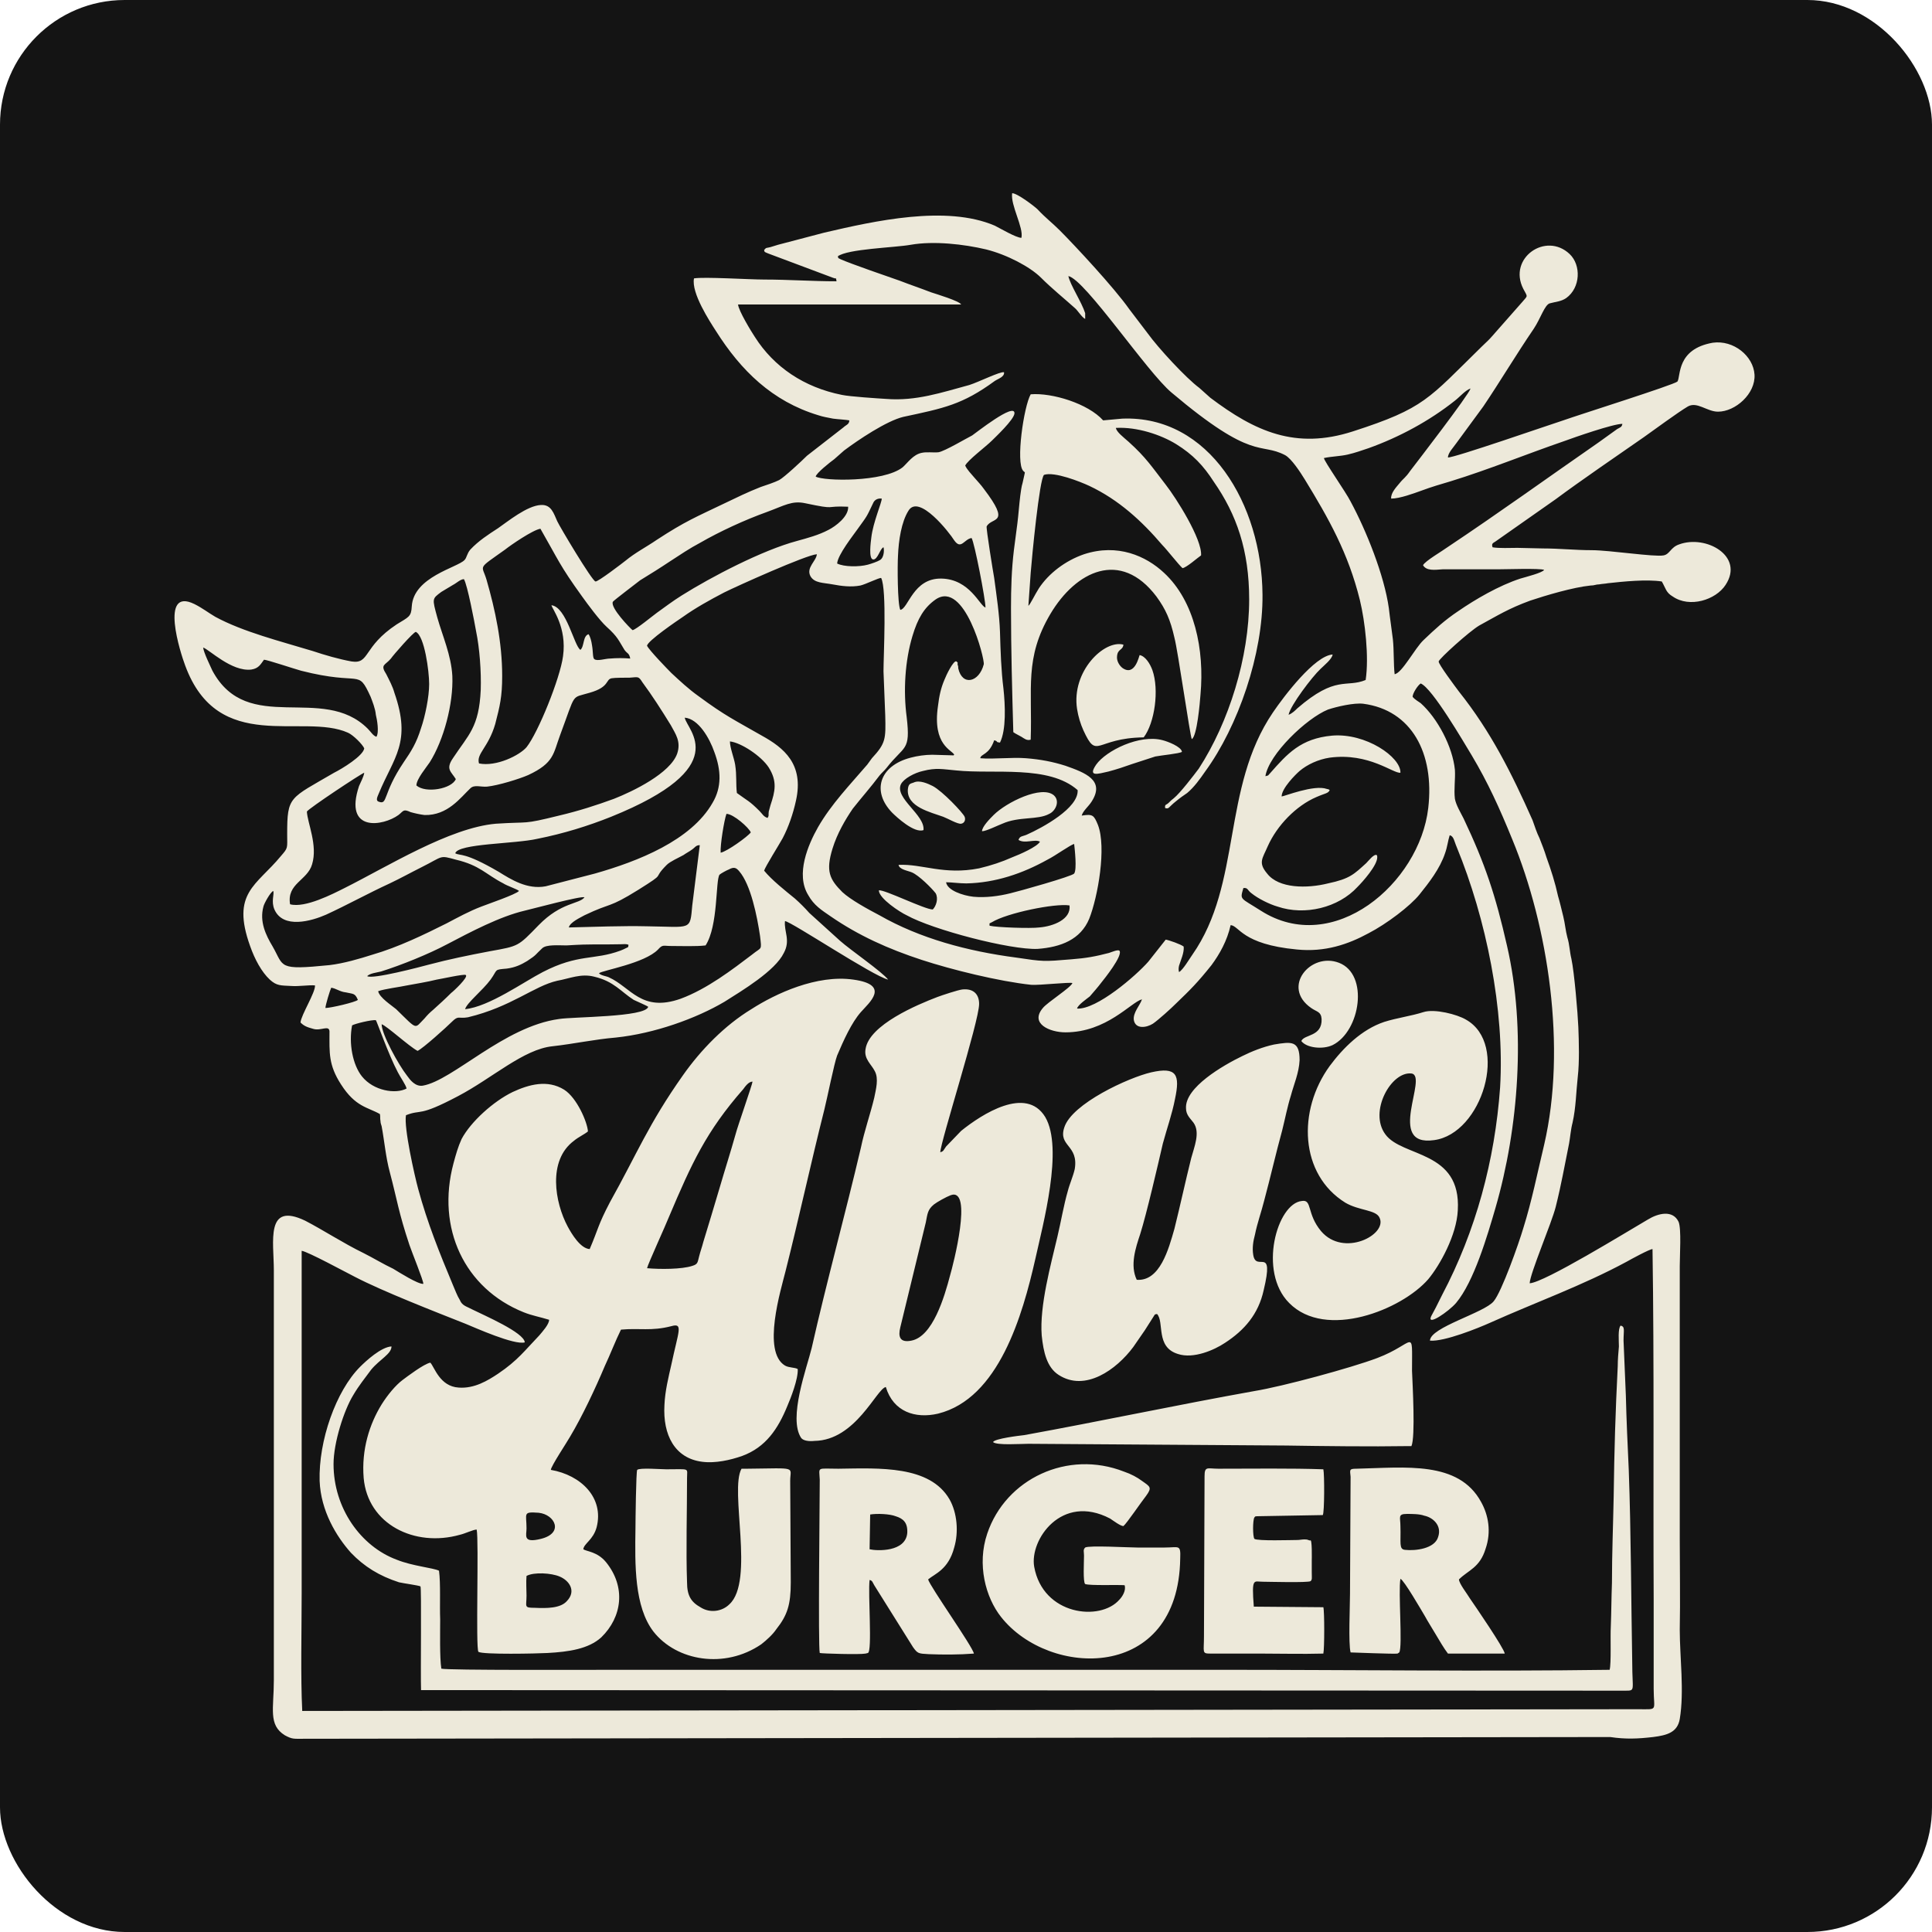
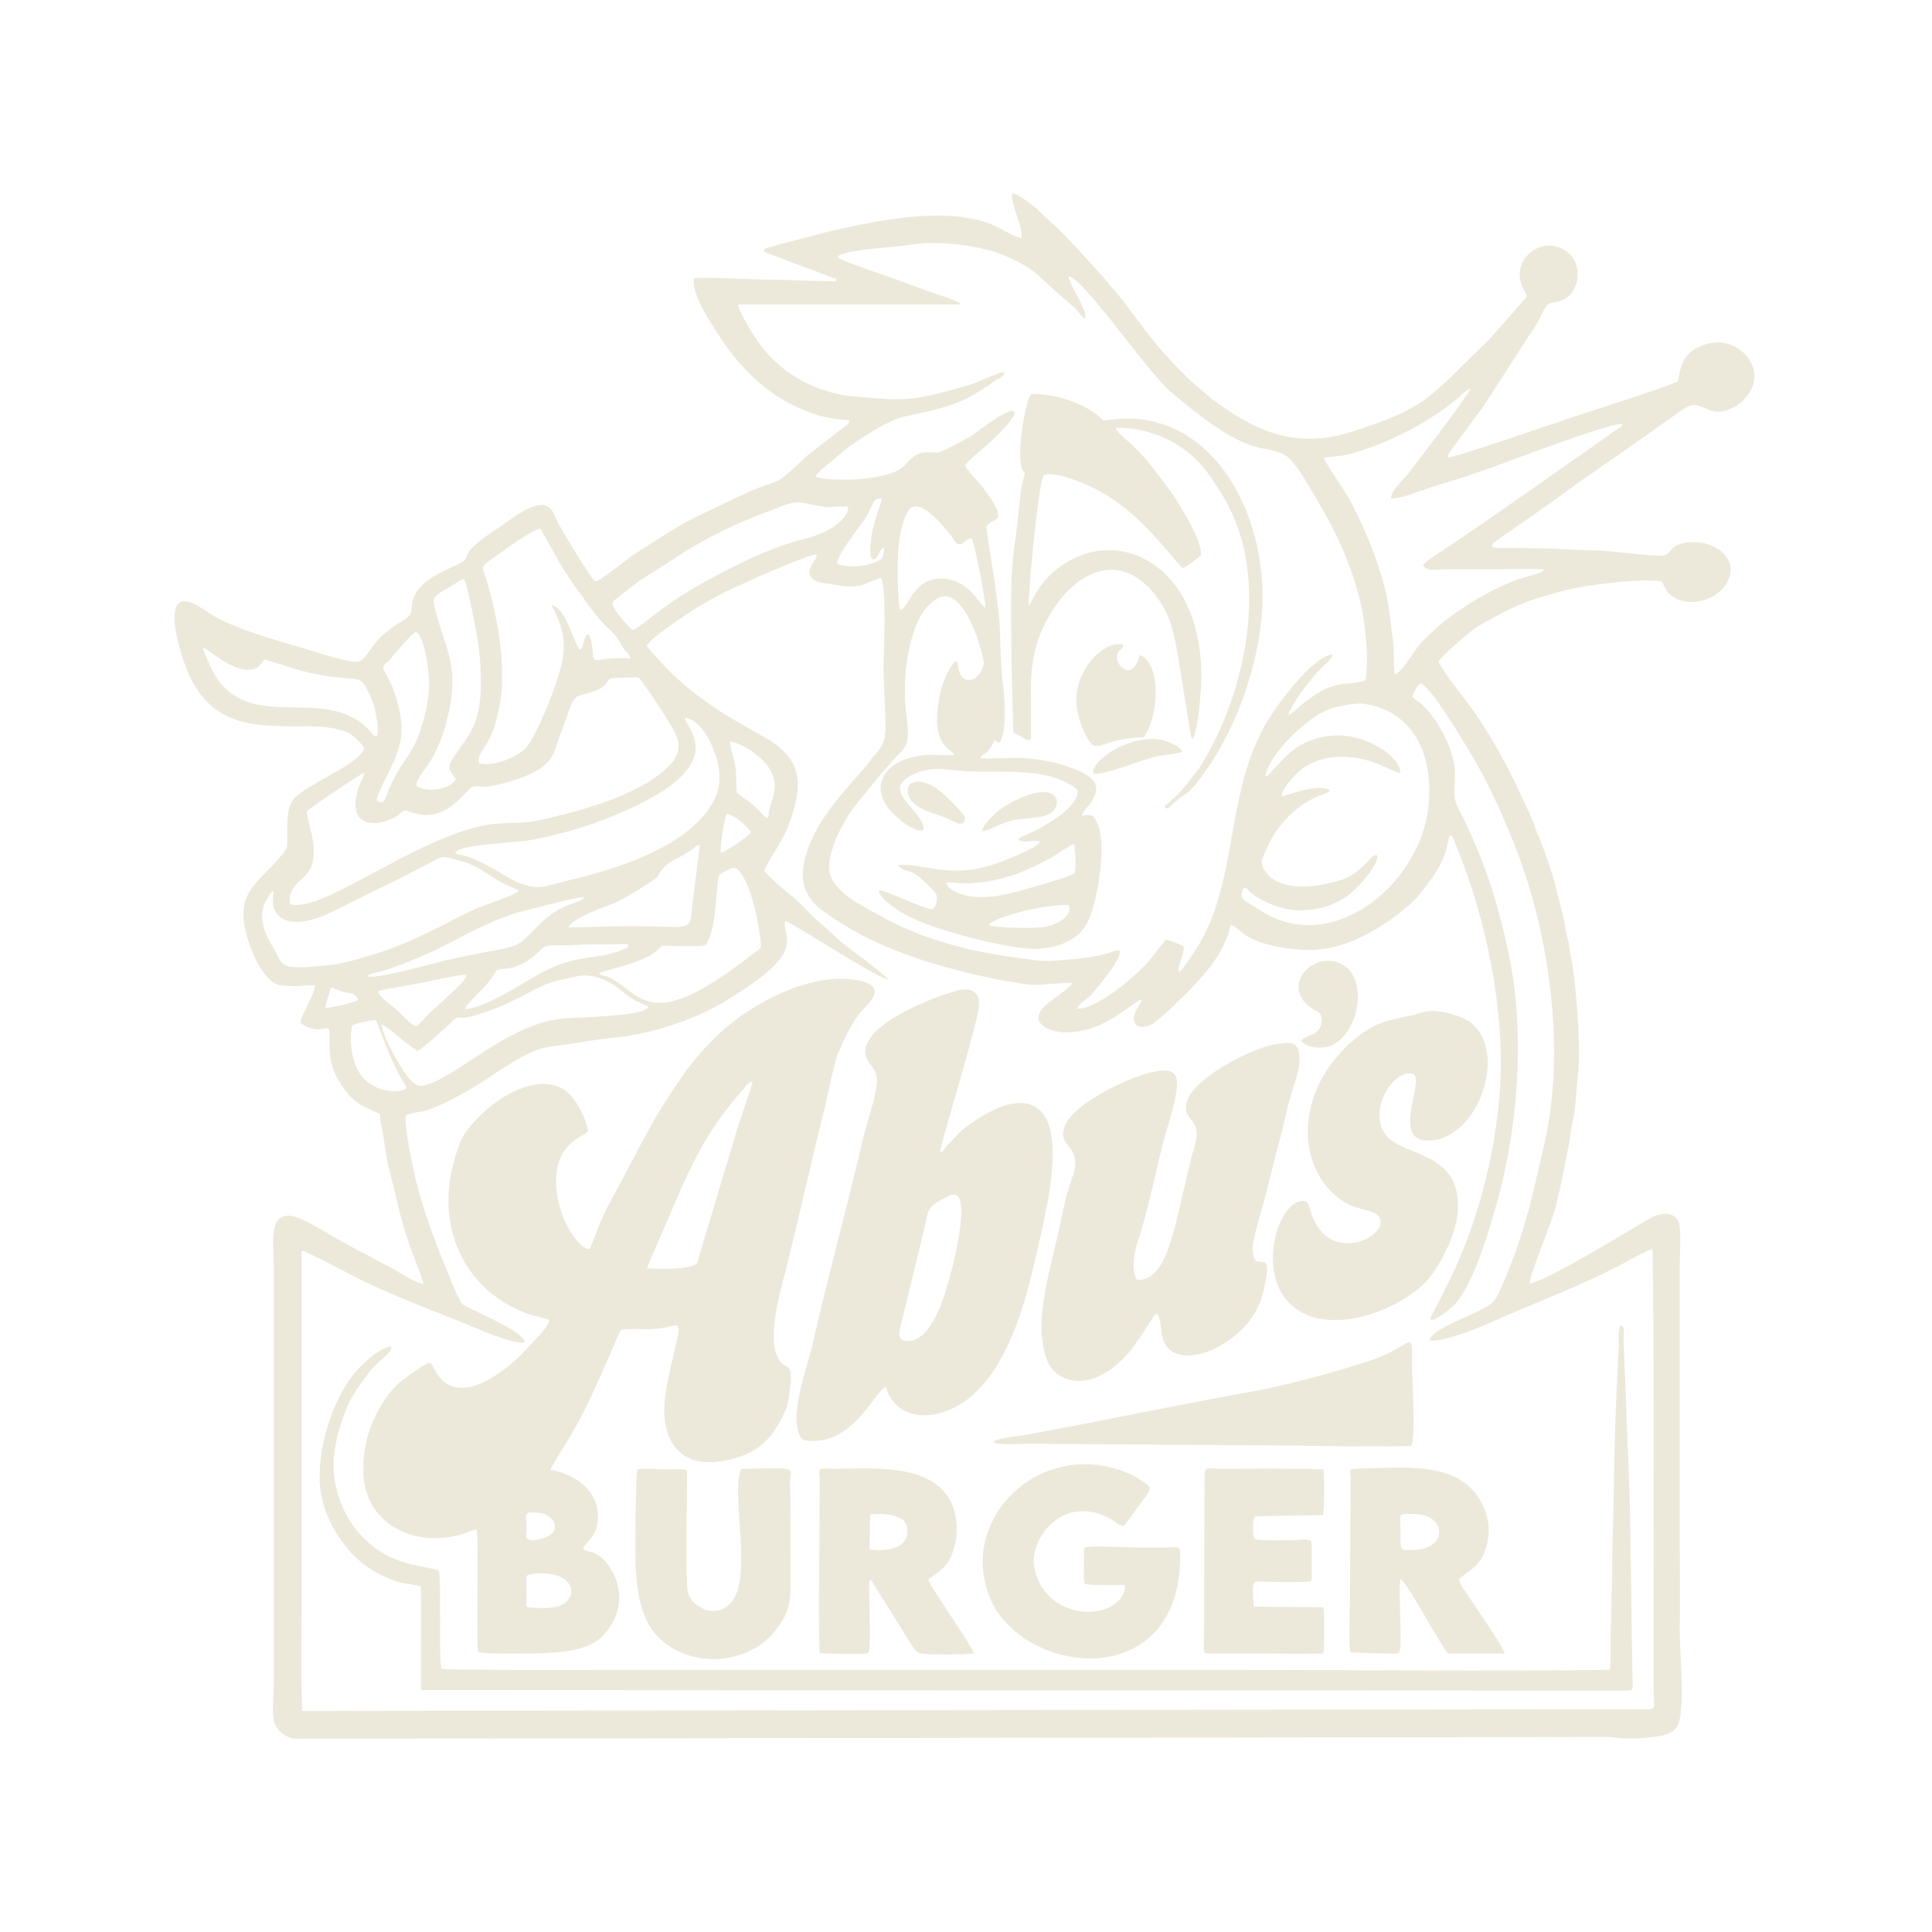
<svg xmlns="http://www.w3.org/2000/svg" width="310" height="310" viewBox="0 0 310 310" fill="none">
-   <rect width="310" height="310" rx="20" fill="#141414" />
-   <path fill-rule="evenodd" clip-rule="evenodd" d="M53.518 234.92C53.518 231.479 55.192 226.272 56.68 223.854C57.609 222.274 58.539 221.158 59.562 219.763C60.957 218.089 62.817 217.252 62.817 216.043C61.143 216.136 58.725 218.368 57.795 219.298C53.89 223.203 51.1 231.2 51.286 237.616C51.472 242.452 53.983 246.543 56.308 249.147C58.446 251.378 60.864 252.866 64.025 253.889C64.862 254.075 67.001 254.354 67.466 254.54C67.652 254.819 67.466 268.674 67.559 271.185L260.785 271.278C262.459 271.278 261.901 271.278 261.901 266.814C261.715 256.4 261.715 246.171 261.343 235.85C261.157 231.851 260.971 227.853 260.878 223.947L260.506 215.114C260.506 213.44 260.785 212.882 260.041 212.696C259.576 213.161 259.762 215.207 259.762 216.043C259.669 217.066 259.576 218.182 259.576 219.205C259.204 226.551 259.018 232.688 258.925 240.034C258.832 244.776 258.646 249.333 258.646 253.982C258.553 256.4 258.553 258.631 258.46 261.049C258.367 262.537 258.553 266.907 258.274 267.93C238.189 268.209 216.616 267.93 196.717 267.93H98.523C94.618 267.93 71.65 268.023 70.814 267.744C70.534 265.977 70.628 261.793 70.628 259.84C70.534 257.609 70.721 254.075 70.442 252.029C69.512 251.564 66.164 251.285 63.654 250.263C57.888 248.124 53.518 241.987 53.518 234.92ZM103.824 203.49C105.87 203.676 109.403 203.676 111.077 203.118C112.007 202.839 111.914 202.56 112.193 201.538C112.379 200.794 112.657 200.05 112.843 199.306C113.68 196.516 114.61 193.541 115.447 190.658C116.284 187.775 117.214 184.893 118.051 181.917C118.33 180.802 120.747 173.921 120.747 173.549C120.096 173.549 119.539 174.386 119.26 174.757C113.308 181.545 110.984 186.66 107.357 195.214C106.892 196.423 103.917 202.932 103.824 203.49ZM84.483 252.866C84.389 253.889 84.483 255.005 84.483 256.028C84.483 257.795 84.018 257.981 85.784 257.981C87.737 258.073 89.969 258.073 90.992 256.865C92.479 255.284 91.364 253.61 89.783 252.959C88.481 252.401 85.692 252.215 84.483 252.866ZM84.483 245.241C84.483 246.357 83.832 247.659 86.807 246.915C90.527 245.985 89.039 243.01 86.435 242.731C83.832 242.545 84.483 242.824 84.483 245.241ZM94.618 200.422C93.13 200.329 91.736 198.004 91.085 196.795C89.039 192.983 87.83 186.195 92.107 183.033C92.758 182.475 93.781 182.01 94.339 181.545C94.246 180.058 92.572 176.152 90.527 174.85C87.83 173.177 84.855 174.014 82.251 175.222C79.182 176.71 75.556 179.965 74.068 182.754C73.51 183.963 73.138 185.265 72.766 186.66C69.977 197.074 74.533 206.745 84.018 210.557C85.412 211.115 86.621 211.301 88.109 211.766C88.109 212.51 86.993 213.719 86.528 214.277C84.204 216.694 83.088 218.275 79.926 220.414C78.252 221.53 76.114 222.831 73.603 222.645C70.534 222.46 69.698 219.298 69.047 218.647C68.024 218.833 65.327 220.879 64.583 221.437C63.468 222.274 62.166 223.854 61.236 225.342C59.283 228.504 57.981 232.595 58.353 237.151C59.004 244.59 66.536 248.31 73.789 246.264C74.626 246.078 75.928 245.427 76.486 245.427C76.858 247.194 76.3 264.489 76.765 265.047C77.509 265.512 86.156 265.326 87.83 265.233C91.271 265.047 94.432 264.582 96.478 262.723C99.825 259.468 100.476 254.633 97.222 250.635C95.827 248.961 94.153 248.961 93.595 248.589C93.688 247.659 95.176 247.101 95.734 245.055C96.943 240.313 93.223 236.686 88.388 235.85C88.388 235.292 90.992 231.386 91.457 230.549C93.409 227.295 95.548 222.739 97.036 219.205C97.873 217.438 98.802 215.021 99.639 213.347C102.615 213.068 104.475 213.626 107.729 212.789C109.682 212.231 108.845 213.626 107.729 218.926C107.264 220.972 106.706 223.203 106.613 225.435C106.334 230.27 108.287 233.99 112.657 234.548C114.796 234.827 117.214 234.269 119.074 233.618C122.886 232.223 124.839 229.248 126.326 225.621C126.884 224.319 128.093 221.251 128 219.67C127.535 219.391 126.606 219.484 125.955 219.112C122.235 216.88 125.304 206.931 126.048 203.955C128.186 195.493 130.139 186.474 132.278 178.012C132.743 176.152 133.858 170.573 134.323 169.364C135.346 166.946 136.648 164.064 138.136 162.39C139.438 160.902 142.971 158.02 136.927 157.183C131.069 156.346 124.467 159.415 120.561 161.925C116.284 164.529 112.471 168.434 109.589 172.526C104.01 180.43 102.243 185.079 97.873 192.89C95.92 196.609 96.013 197.167 94.618 200.422ZM159.337 231.386C159.895 231.944 163.8 231.665 165.009 231.665L206.388 231.944C212.153 232.037 220.15 232.13 225.729 232.037H226.473C227.124 230.549 226.659 222.274 226.566 219.949C226.566 212.789 227.124 215.579 220.987 217.903C216.802 219.484 205.83 222.46 201.274 223.203C188.813 225.435 176.632 228.039 164.358 230.27C163.521 230.363 159.616 230.828 159.337 231.386ZM182.397 205.35C181.282 203.025 182.211 200.236 182.955 198.004C183.978 194.75 185.745 187.125 186.582 183.498C187.233 181.081 188.07 178.756 188.535 176.338C189.371 172.433 188.813 171.131 184.722 172.061C181.096 172.898 171.983 177.082 170.774 180.895C169.751 183.963 173.099 183.684 172.448 187.589C172.169 188.798 171.611 190.007 171.332 191.123C170.681 193.355 170.216 196.144 169.658 198.469C168.635 202.839 166.776 209.534 167.148 214.277C167.427 216.973 167.984 219.391 169.844 220.6C174.122 223.389 179.143 219.763 181.839 216.136C182.49 215.207 183.048 214.37 183.699 213.44L185.001 211.394C185.373 210.836 185.187 210.929 185.652 210.836C186.861 212.138 185.373 216.136 188.999 217.252C191.51 218.089 194.858 216.601 196.531 215.485C199.693 213.44 201.925 210.836 202.762 207.024C204.528 199.678 201.553 204.234 201.088 201.352C200.902 200.236 201.088 199.12 201.367 198.097C201.739 196.237 202.39 194.471 202.854 192.611C203.877 188.798 204.714 185.079 205.737 181.36C206.202 179.5 206.574 177.547 207.132 175.78C207.597 174.014 208.434 172.154 208.527 170.108C208.527 166.946 207.225 167.133 204.435 167.597C202.668 167.969 200.809 168.713 199.321 169.457C196.252 170.945 190.115 174.478 190.301 177.826C190.301 178.942 191.045 179.5 191.51 180.151C192.626 181.731 191.603 184.056 191.138 185.823C190.208 189.542 189.371 193.448 188.442 197.167C187.512 200.422 186.117 205.629 182.397 205.35ZM152.549 191.774C151.805 192.053 150.317 192.89 149.852 193.262C148.829 194.099 148.829 194.75 148.55 196.144L144.459 212.975C144.087 214.463 144.366 215.485 146.226 215.114C149.666 214.463 151.526 208.14 152.456 204.606C152.921 203.025 156.175 190.472 152.549 191.774ZM142.134 222.553C143.343 226.551 146.877 227.667 150.503 226.83C160.267 224.412 164.079 211.022 166.125 202.002C167.334 196.516 170.681 184.242 167.706 179.221C164.637 174.2 157.57 178.756 154.223 181.452L151.805 183.963C151.34 184.614 151.433 184.707 150.875 184.893C150.875 183.312 157.105 163.878 157.105 161.088C157.105 159.508 156.175 158.578 154.408 158.764C153.665 158.857 151.154 159.694 150.41 159.973C147.249 161.181 139.438 164.436 138.88 168.341C138.601 169.922 139.81 170.759 140.368 171.875C141.018 173.084 140.553 174.757 140.275 176.152C139.624 178.849 138.694 181.452 138.136 184.149C135.625 194.842 132.65 205.629 130.232 216.322C129.488 219.391 126.42 227.574 128.558 230.735C128.93 231.2 129.86 231.293 130.697 231.2C137.299 231.107 140.646 222.831 142.134 222.553ZM228.426 162.39C226.38 163.041 224.148 163.32 222.103 163.971C218.476 165.18 215.501 168.155 213.362 171.038C208.155 178.198 208.527 188.426 215.873 192.983C218.104 194.285 220.801 194.099 221.359 195.4C222.661 198.097 215.594 201.816 211.967 197.539C209.642 194.75 210.572 192.425 208.899 192.704C204.9 193.076 201.832 204.048 206.853 209.07C212.711 215.021 224.892 210.185 229.17 205.257C231.029 203.025 233.726 198.19 233.912 194.192C234.47 184.521 224.985 185.73 222.289 182.01C219.592 178.384 223.219 171.875 226.473 172.247C229.263 172.619 222.289 184.056 230.1 182.94C237.817 181.917 242.188 167.504 235.214 163.599C233.819 162.762 230.193 161.832 228.426 162.39ZM174.122 248.31C173.75 248.682 173.936 248.961 173.936 249.612C173.936 250.542 173.75 253.889 174.122 254.168C174.958 254.447 179.143 254.261 180.445 254.354C180.724 255.191 180.073 256.214 179.608 256.679C176.539 260.212 167.334 259.189 165.939 251.378C165.195 247.101 170.309 239.569 178.12 243.66C178.678 244.032 179.794 244.869 180.259 244.869C180.817 244.404 183.141 240.964 183.885 240.034C184.908 238.639 184.536 238.546 183.234 237.616C182.49 237.058 181.467 236.501 180.352 236.129C171.332 232.595 161.382 237.244 158.407 246.078C156.733 251.006 158.128 256.307 160.638 259.468C168.356 269.232 189.092 269.883 189.371 250.077C189.464 247.752 189.185 248.31 186.861 248.31C185.373 248.31 183.885 248.31 182.49 248.31C181.189 248.31 174.679 247.938 174.122 248.31ZM126.884 253.889L126.791 237.616C126.791 235.292 128.093 235.571 119.91 235.664H118.981C117.028 239.104 121.119 253.703 117.028 257.423C115.912 258.538 113.959 258.91 112.379 257.887C110.891 257.051 110.24 256.028 110.24 253.889C110.054 248.775 110.24 242.545 110.24 237.151C110.24 235.478 110.798 235.757 106.892 235.757C106.056 235.757 102.615 235.478 102.243 235.85C102.057 236.036 101.964 244.218 101.964 245.241C101.871 251.1 101.778 257.795 104.847 261.793C108.566 266.535 116.284 267.837 122.142 263.839C122.979 263.188 124.002 262.258 124.56 261.421C126.326 259.189 126.884 257.515 126.884 253.889ZM230.75 246.636C231.401 244.776 229.914 243.475 228.519 243.196C227.775 242.917 226.566 242.917 225.729 242.917C224.241 242.917 224.706 243.475 224.706 244.869C224.799 247.566 224.427 248.589 225.45 248.682C227.124 248.868 230.193 248.496 230.75 246.636ZM216.71 265.141C216.895 265.141 223.776 265.419 224.241 265.326L224.52 265.141C225.078 264.211 224.334 255.377 224.706 253.331C225.264 253.517 228.054 258.352 228.612 259.282C229.17 260.305 229.728 261.142 230.379 262.258C230.936 263.188 231.68 264.489 232.331 265.326H241.444C241.351 264.489 236.702 257.701 235.865 256.493C235.493 255.842 234.098 254.075 234.098 253.424C235.586 251.936 237.446 251.564 238.375 248.496C239.305 245.799 238.84 243.103 237.631 240.964C234.005 234.362 225.543 235.478 217.639 235.664C216.43 235.664 216.616 235.85 216.71 236.966L216.616 255.749C216.616 257.609 216.337 263.746 216.71 265.141ZM139.531 248.589C140.739 248.868 145.296 249.054 145.575 245.985C145.668 244.311 144.924 243.66 143.715 243.289C142.785 242.917 140.739 242.824 139.624 243.01L139.531 248.589ZM131.534 265.233C131.906 265.326 137.95 265.512 138.88 265.326L139.252 265.233C139.996 265.047 139.252 255.656 139.531 253.517C139.996 253.61 139.996 253.889 140.275 254.354L146.505 264.304C147.249 265.326 147.341 265.326 149.015 265.419C151.247 265.512 153.943 265.512 156.268 265.326C156.082 264.211 149.201 254.54 148.922 253.424C150.038 252.494 152.177 251.843 153.107 248.31C153.851 245.799 153.572 242.731 152.363 240.592C149.201 235.106 141.111 235.571 134.509 235.664C130.976 235.664 131.441 235.292 131.534 237.43C131.534 240.871 131.255 264.118 131.534 265.233ZM193.277 236.872L193.184 262.537C193.184 265.141 192.812 265.326 194.207 265.326H202.296C205.83 265.326 208.713 265.419 212.339 265.326C212.525 264.489 212.525 258.538 212.339 257.887L201.181 257.795C200.809 253.052 201.181 253.796 202.576 253.796C203.319 253.796 209.921 253.982 210.293 253.703C210.572 253.424 210.479 253.238 210.479 252.215C210.479 251.657 210.479 251.099 210.479 250.449C210.479 250.356 210.572 246.636 210.2 247.194L209.921 247.101C209.736 247.008 209.456 247.008 209.271 247.008C208.899 247.008 208.527 247.101 208.155 247.101C207.225 247.101 201.739 247.287 201.274 246.915C200.995 246.543 200.995 243.939 201.274 243.475C201.553 243.289 201.088 243.382 201.646 243.289L212.246 243.103C212.525 242.731 212.525 236.501 212.339 235.757C207.225 235.571 200.809 235.664 195.508 235.664C193.742 235.664 193.277 235.199 193.277 236.872ZM208.806 167.04C209.642 168.155 212.246 168.434 213.827 167.69C218.29 165.459 219.685 156.346 214.85 154.486C210.293 152.72 205.551 158.392 210.386 161.739C211.316 162.39 211.967 162.297 212.06 163.506C212.153 166.389 209.271 165.924 208.806 167.04ZM162.219 97.579C162.219 104.181 162.405 110.969 162.591 117.478C162.963 117.757 163.428 117.943 163.893 118.222C164.358 118.5 164.73 118.873 165.381 118.686C165.66 110.411 164.358 105.575 168.542 98.508C172.634 91.627 179.794 88.094 185.559 95.719C187.047 97.764 187.791 99.438 188.442 102.321C188.999 104.367 190.952 118.129 191.231 118.594C192.068 118.129 192.533 112.735 192.626 111.434C193.277 104.274 191.696 96.463 186.768 91.906C183.885 89.21 179.329 87.164 173.936 88.931C170.96 89.954 168.263 91.999 166.683 94.417C166.032 95.44 165.288 97.021 165.009 97.207L165.381 91.906C165.567 89.489 166.776 76.843 167.52 76.192C169.193 75.634 173.378 77.307 174.772 77.958C179.515 80.19 183.234 83.63 186.489 87.443C187.233 88.187 189.185 90.697 189.743 91.162C190.394 91.069 192.161 89.489 192.719 89.117C192.905 86.513 188.721 79.911 187.047 77.772C184.815 74.89 183.885 73.402 181.096 70.891C180.259 70.147 179.143 69.311 179.05 68.66C182.49 68.474 186.303 69.775 188.721 71.263C191.417 72.937 193.091 74.704 194.765 77.307C198.391 82.515 200.437 88.28 200.437 96.184C200.437 105.482 197.182 115.897 192.347 123.336C191.51 124.452 189.371 127.241 188.348 128.078C187.977 128.357 187.884 128.45 187.512 128.822C187.14 129.194 186.861 129.008 186.954 129.659C187.605 129.845 187.419 129.566 188.721 128.543C189.278 128.078 189.929 127.613 190.487 127.241C191.603 126.311 192.533 125.01 193.37 123.801C198.67 116.548 202.668 104.924 202.576 95.44C202.482 80.934 194.021 66.614 180.073 67.172L177.004 67.451C174.587 64.754 168.821 62.987 165.381 63.267C164.265 65.219 162.963 74.239 164.172 75.541C164.544 76.006 164.544 75.262 164.079 77.493C163.893 78.051 163.8 78.888 163.707 79.539C163.521 81.027 163.428 82.515 163.242 84.002C163.056 85.49 162.87 86.792 162.684 88.28C162.312 91.348 162.219 94.417 162.219 97.579ZM189.65 120.639C189.557 119.802 187.326 118.965 186.582 118.779C182.862 117.757 177.469 120.453 175.888 122.685C174.493 124.731 176.167 124.173 177.841 123.801C179.236 123.429 180.352 123.057 181.653 122.592C182.862 122.22 184.164 121.755 185.373 121.383C186.303 121.197 189.278 120.918 189.65 120.639ZM183.513 118.315C185.28 115.99 186.024 110.69 184.908 107.528C184.536 106.505 183.792 105.296 182.862 105.11C182.769 105.203 182.118 108.644 180.073 107.156C179.608 106.784 179.143 106.04 179.236 105.296C179.329 104.088 180.166 104.367 180.259 103.437C177.19 102.6 171.89 107.714 172.82 113.758C173.006 114.967 173.378 116.176 173.843 117.199C176.074 122.034 175.702 118.408 183.513 118.315ZM157.57 133.378C158.221 133.378 160.081 132.448 160.825 132.17C163.521 130.961 166.497 131.612 168.356 130.589C169.379 130.124 170.123 128.543 169.1 127.613C167.148 125.939 161.475 128.729 159.43 130.775C158.872 131.333 157.57 132.634 157.57 133.378ZM146.598 125.567C146.04 125.753 145.761 125.753 145.668 126.683C145.482 129.473 149.294 130.31 151.34 131.054C152.084 131.333 153.665 132.262 154.223 132.17C154.78 132.077 154.966 131.519 154.78 131.054C154.501 130.403 151.247 126.962 149.666 126.125C148.922 125.753 147.527 125.103 146.598 125.567ZM141.39 92.743C141.111 92.65 138.88 93.766 138.043 93.952C136.555 94.231 135.067 94.045 133.58 93.766C132.092 93.487 130.697 93.58 130.046 92.464C129.302 91.069 130.976 90.047 131.069 88.931C129.395 89.024 118.237 94.045 116.191 95.068C113.866 96.277 111.542 97.579 109.589 98.973C108.752 99.531 103.824 102.879 103.824 103.623C104.196 104.367 107.078 107.342 107.729 107.993C109.031 109.202 110.519 110.597 112.1 111.713C116.377 114.874 117.865 115.525 122.235 118.036C125.769 119.988 129.023 122.592 127.721 128.45C127.256 130.589 126.513 132.728 125.583 134.494C125.025 135.517 122.793 139.051 122.607 139.702C123.816 141.189 126.048 142.956 127.535 144.165C128.372 144.909 129.116 145.653 129.86 146.489L134.788 150.953C136.462 152.441 141.483 155.881 142.506 157.183C140.089 156.625 126.977 147.884 125.955 147.791C125.769 149.465 126.884 150.86 125.769 152.906C124.374 155.788 119.074 158.95 116.284 160.716C111.728 163.413 105.033 165.831 98.802 166.482C95.455 166.761 92.014 167.504 88.667 167.876C84.018 168.341 78.996 172.991 73.51 175.873C67.001 179.314 67.745 177.919 65.141 178.942C64.769 180.895 66.536 188.705 67.094 190.751C68.582 196.237 70.534 201.073 72.673 206.187C73.045 207.024 73.324 207.861 73.789 208.604C74.161 209.534 74.905 209.627 75.742 210.092C77.602 211.022 84.111 213.812 84.204 215.393C82.53 215.857 76.3 213.068 74.719 212.417C69.791 210.464 61.422 207.21 56.959 204.885C55.657 204.234 49.334 200.794 48.404 200.701V255.656C48.404 261.328 48.218 269.139 48.497 274.532L262.738 274.253C266.178 274.253 265.341 274.625 265.341 270.999V256.679C265.248 237.895 265.434 219.112 265.155 200.422C264.69 200.422 261.622 202.096 260.971 202.467C253.904 206.28 246.372 208.977 239.119 212.231C237.26 213.068 231.773 215.299 229.449 215.114C229.449 212.975 238.189 210.65 239.677 208.791C240.979 207.21 243.676 199.585 244.419 197.074C245.814 192.611 246.651 188.333 247.767 183.684C251.393 168.062 248.418 148.628 242.653 134.68C240.607 129.659 238.747 125.567 236.144 121.197C234.842 119.058 229.821 110.411 227.961 109.667C227.496 109.946 226.659 111.248 226.659 111.805C227.031 112.27 227.589 112.549 227.961 112.828C230.657 115.246 233.075 119.802 233.447 123.522C233.54 125.01 233.261 126.683 233.447 128.171C233.633 129.194 234.377 130.403 234.842 131.333C238.282 138.586 239.956 143.607 241.816 151.79C244.884 165.087 243.676 180.988 239.956 193.82C238.654 198.283 236.516 205.629 233.633 209.07C232.424 210.464 228.891 212.882 229.635 211.208L230.379 209.813C230.75 209.07 231.029 208.511 231.401 207.768C236.795 197.539 239.863 186.195 240.7 174.478C241.444 162.018 238.468 147.419 233.726 135.889C233.354 135.052 233.261 134.122 232.61 134.029C232.331 134.866 232.238 135.889 231.866 136.912C231.029 139.423 229.263 141.654 227.775 143.514C226.287 145.374 222.475 148.256 219.592 149.744C216.337 151.511 212.618 152.813 208.062 152.348C199.228 151.511 198.856 148.535 197.461 148.442C196.903 150.953 195.694 153.092 194.393 154.858C192.161 157.648 191.045 158.764 188.721 160.995C187.884 161.832 185.931 163.599 185.001 164.25C183.978 164.901 182.211 165.18 181.932 163.692C181.747 162.483 182.955 161.274 183.234 160.345C181.467 160.809 177.562 165.645 170.96 165.645C168.449 165.645 165.195 164.25 167.334 161.739C168.077 160.809 171.797 158.485 172.076 157.741C171.704 157.555 166.776 158.113 165.474 158.02C160.267 157.462 152.735 155.602 147.899 154.021C142.506 152.255 137.764 150.116 133.301 147.047C131.813 146.025 130.604 145.281 129.674 143.607C127.628 140.259 129.674 135.517 131.255 132.728C133.394 129.008 136.369 125.939 139.159 122.685C139.438 122.313 139.624 122.034 139.903 121.662C142.134 119.244 142.134 118.594 142.041 114.781C141.948 112.363 141.855 110.132 141.762 107.714C141.762 105.203 142.32 94.603 141.39 92.743ZM153.758 107.249C154.408 110.132 157.105 109.481 157.849 106.598C158.035 105.761 154.78 93.022 150.131 96.184C148.271 97.486 147.249 99.252 146.412 102.042C145.203 106.04 144.924 110.876 145.482 115.06C146.133 120.639 145.11 119.523 142.227 123.243C141.855 123.708 141.483 123.987 141.111 124.452C139.717 126.311 138.229 127.985 136.834 129.752C135.625 131.519 134.323 133.75 133.58 136.168C132.464 139.794 133.115 141.096 135.16 143.142C136.462 144.351 139.159 145.839 141.111 146.861C147.62 150.581 155.245 152.627 163.056 153.649C167.427 154.3 167.427 154.3 171.89 153.928C174.308 153.742 175.795 153.463 177.934 152.906C178.492 152.72 179.329 152.348 179.608 152.534C180.259 153.277 177.097 157.183 176.725 157.648C176.167 158.392 175.423 159.229 174.865 159.88C174.401 160.252 172.913 161.274 172.82 161.832C175.981 162.018 182.304 156.532 184.257 154.3L187.047 150.767C187.605 150.86 189.464 151.511 189.929 151.883C190.022 152.906 189.464 154.021 189.185 154.951C189.092 155.323 189.092 155.695 189.185 155.974C189.836 155.602 190.859 153.835 191.324 153.185C199.321 141.747 195.973 126.497 204.249 114.316C206.016 111.713 210.944 105.203 213.827 105.017C213.734 105.761 212.432 106.784 211.874 107.342C210.572 108.551 207.039 113.2 206.76 114.688C207.318 114.502 207.876 113.944 208.155 113.665C214.385 108.272 215.966 110.411 219.127 109.109C219.685 105.389 219.034 99.717 218.197 96.277C216.337 88.745 213.176 83.166 209.364 76.936C208.62 75.727 207.225 73.588 206.202 73.03C202.111 70.891 201.181 74.146 187.977 62.987C184.071 59.733 174.122 44.855 171.425 44.297C171.704 45.692 173.564 48.481 174.122 50.248V51.178C173.564 50.899 172.913 49.783 172.448 49.411C170.681 47.831 168.728 46.25 167.055 44.576C165.288 42.809 161.568 40.857 158.221 40.02C154.687 39.183 149.852 38.625 146.133 39.276C143.529 39.741 135.997 39.927 134.416 41.136C134.695 41.508 134.137 41.229 134.881 41.6C136.555 42.344 142.506 44.39 144.366 45.041C146.04 45.692 147.713 46.25 149.387 46.901C150.224 47.18 153.943 48.295 154.223 48.853H118.423C118.516 49.876 120.561 53.224 121.119 54.061C124.188 58.896 129.023 62.151 135.067 63.359C136.369 63.638 140.739 63.917 142.227 64.01C146.969 64.382 151.061 62.987 155.524 61.779C157.012 61.314 160.546 59.547 161.103 59.733C161.197 60.477 160.174 60.756 159.616 61.128C154.408 64.94 151.433 65.498 144.924 66.893C142.227 67.544 137.671 70.612 135.439 72.286C134.881 72.751 134.416 73.216 133.858 73.681C133.208 74.146 130.976 75.913 130.883 76.471C132.185 77.214 141.762 77.4 144.831 74.983C145.668 74.239 146.505 72.937 147.899 72.658C148.736 72.472 149.759 72.658 150.596 72.565C151.619 72.379 155.059 70.333 155.989 69.868C156.547 69.496 162.87 64.475 162.777 66.335C162.684 67.358 159.709 70.147 159.151 70.705C158.221 71.635 155.245 73.867 154.873 74.704C155.152 75.355 155.896 76.099 156.361 76.656C156.919 77.307 157.384 77.772 157.849 78.423C162.312 84.281 159.151 82.887 158.314 84.467C158.221 84.839 159.337 91.72 159.523 92.743C159.895 95.533 160.36 98.601 160.453 101.391C160.546 104.552 160.638 107.528 161.01 110.504C161.289 113.107 161.475 117.106 160.453 119.151C159.616 119.058 160.267 118.965 159.523 118.779C158.686 121.197 157.384 120.918 157.291 121.662C159.43 121.848 162.312 121.476 164.637 121.662C166.962 121.848 168.914 122.22 170.96 122.871C174.122 123.987 177.376 125.196 175.144 128.636C174.679 129.38 173.75 130.124 173.564 130.868C175.33 130.589 175.516 130.775 176.167 132.356C177.562 135.982 176.167 143.886 174.772 147.419C173.378 150.767 170.216 151.976 166.497 152.255C162.126 152.441 149.666 149.186 145.482 146.861C144.459 146.396 141.018 144.165 141.018 142.863C141.855 142.677 148.364 145.931 149.666 145.931C150.224 145.374 150.596 144.165 150.131 143.328C149.48 142.491 147.434 140.445 146.319 139.98C145.668 139.702 144.273 139.516 144.18 138.772C147.992 138.586 151.433 140.445 157.105 139.329C159.058 138.865 160.732 138.307 162.405 137.563C163.614 137.098 166.404 135.889 166.869 135.052C166.032 134.587 164.451 135.424 163.428 134.773C163.614 134.122 164.079 134.215 164.73 133.936C167.241 132.82 173.099 129.659 172.913 126.776C168.263 122.685 159.523 124.266 153.386 123.615C151.247 123.429 150.224 123.15 148.085 123.708C146.784 123.987 145.017 124.917 144.552 125.846C143.529 128.078 148.457 130.775 148.178 133.192C146.691 133.75 143.808 131.054 143.157 130.403C139.81 126.962 141.111 122.871 146.133 121.569C147.155 121.29 148.457 121.104 149.573 121.104L152.828 121.197C153.2 121.197 152.828 121.29 153.107 121.104C152.828 120.36 149.573 119.616 150.503 113.293C150.689 111.713 150.968 110.411 151.526 109.109C151.805 108.365 153.014 105.854 153.479 106.133C153.851 106.505 153.572 106.226 153.665 106.691C153.758 106.877 153.758 107.063 153.758 107.249ZM58.446 123.987C57.888 124.173 49.613 129.659 49.241 130.217C49.334 132.077 51.007 135.61 50.078 138.679C49.334 141.282 45.986 141.747 46.544 145.095C48.962 145.746 53.425 143.421 55.285 142.491C62.166 139.051 72.115 132.82 79.554 132.17C85.226 131.798 83.646 132.356 89.69 130.868C92.851 130.124 95.734 129.194 98.523 128.171C101.592 126.962 107.543 124.08 108.659 120.918C109.31 118.965 108.38 117.757 107.636 116.362C106.148 113.944 104.661 111.619 103.08 109.481C102.429 108.458 102.429 108.644 101.034 108.737C100.383 108.737 98.617 108.737 98.152 108.83C97.129 109.016 97.873 110.225 94.618 111.155C91.549 112.084 92.479 110.969 89.876 117.943C88.76 120.918 88.946 122.406 84.762 124.359C83.274 125.01 79.926 126.032 78.159 126.218C77.137 126.311 76.114 125.846 75.463 126.497C73.882 127.985 71.836 130.868 68.117 130.775C67.373 130.682 66.536 130.496 65.885 130.31C64.677 129.752 64.769 130.124 63.932 130.775C61.515 132.542 55.099 133.657 57.609 126.125C57.888 125.474 58.353 124.638 58.446 123.987ZM212.432 73.495C212.432 73.96 215.966 78.981 216.71 80.469C219.22 85.118 222.103 92.278 222.847 97.579C223.033 99.252 223.311 101.019 223.497 102.6C223.683 104.367 223.59 106.598 223.776 108.179C224.985 107.993 227.031 103.995 228.426 102.693C230.285 100.926 231.773 99.531 234.005 98.043C236.702 96.184 240.514 93.952 243.954 92.836C244.884 92.557 247.488 91.906 247.767 91.441C247.116 91.162 241.63 91.348 240.421 91.348H231.494C230.193 91.441 228.891 91.627 228.333 90.697C228.612 90.047 231.494 88.373 232.238 87.815C240.607 82.236 248.325 76.656 256.508 70.984L259.483 68.846C259.948 68.567 260.227 68.567 260.32 68.009C258.832 68.009 252.695 70.147 250.928 70.798C244.977 72.844 238.84 75.355 232.796 77.214C231.215 77.679 229.635 78.144 228.147 78.702C226.845 79.167 224.613 80.004 223.219 80.004C223.126 79.074 224.148 78.051 224.52 77.586C225.264 76.656 225.45 76.749 226.287 75.541C227.217 74.332 235.679 63.359 235.958 62.337C235.121 62.615 234.284 63.638 233.447 64.289C229.356 67.544 224.52 70.147 219.592 71.914C218.476 72.286 217.453 72.658 216.245 72.937C215.036 73.216 213.734 73.216 212.432 73.495ZM61.236 164.343C61.236 165.924 63.932 170.852 65.327 172.619C65.792 173.27 66.629 174.386 67.838 174.2C72.673 173.363 80.856 164.715 89.69 163.506C91.922 163.134 103.545 163.227 104.01 161.553C103.824 161.367 102.243 160.717 101.685 160.437C99.639 159.136 98.523 157.462 95.362 156.718C93.223 156.16 91.457 156.997 89.411 157.369C85.692 158.206 82.065 161.553 75.091 163.227C73.51 163.506 73.603 162.855 72.487 163.971C71.65 164.808 67.838 168.248 67.001 168.62C65.606 167.876 62.073 164.622 61.236 164.343ZM73.045 136.912C73.882 137.377 74.44 136.633 80.019 139.888C81.972 141.096 84.576 142.77 87.551 142.212L95.455 140.166C102.336 138.214 110.891 134.866 114.331 128.822C115.819 126.311 115.726 123.615 114.61 120.639C113.866 118.5 112.1 115.339 109.868 115.153C110.24 117.199 117.865 123.057 98.059 131.054C94.339 132.542 90.434 133.75 86.249 134.587C82.623 135.424 73.51 135.331 73.045 136.912ZM43.847 142.956C43.383 143.142 42.36 145.002 42.267 145.467C41.616 147.884 42.639 150.023 43.754 151.883C45.614 155.137 44.498 155.695 52.867 154.858C55.192 154.579 57.703 153.835 59.748 153.185C63.932 151.976 68.117 149.93 71.65 148.163C73.417 147.233 75.277 146.211 77.23 145.467C78.159 145.095 82.809 143.514 83.274 142.956C82.995 142.677 81.321 142.119 80.763 141.747C77.88 140.259 77.044 138.865 73.138 137.935C70.442 137.191 71.186 137.377 67.652 139.143C65.792 140.074 64.304 140.91 62.538 141.747C59.097 143.328 55.75 145.188 52.309 146.768C49.984 147.791 45.428 149.093 44.033 145.931C43.475 144.63 44.033 143.514 43.847 142.956ZM101.499 101.112C102.057 101.019 104.754 98.787 105.405 98.322C106.706 97.392 107.915 96.463 109.403 95.533C114.145 92.557 122.328 88.28 127.907 86.792C129.581 86.327 131.348 85.862 132.929 85.025C134.044 84.467 136.183 82.887 136.09 81.306C132.092 81.12 134.509 81.864 129.209 80.748C127.07 80.283 125.862 81.12 123.072 82.143C119.445 83.445 115.447 85.304 112.379 87.071C110.612 88.001 109.124 89.024 107.543 90.047C105.87 91.162 104.382 92.092 102.708 93.115C102.243 93.487 98.431 96.37 98.338 96.556C97.873 97.486 101.127 100.833 101.499 101.112ZM58.911 156.625C59.748 157.183 67.466 155.137 68.861 154.765C72.022 153.928 75.184 153.277 78.624 152.627C83.274 151.79 83.088 151.883 86.435 148.442C90.062 144.723 92.944 145.095 93.781 143.979C93.316 143.7 85.412 145.839 84.204 146.117C80.205 147.047 75.463 149.558 71.743 151.511C68.768 153.092 64.397 154.858 61.143 155.881C60.399 156.067 59.376 156.16 58.911 156.625ZM203.04 124.545C203.691 124.359 203.319 124.545 203.784 124.08C206.574 120.918 208.713 118.5 213.734 118.036C219.127 117.571 224.799 121.476 224.706 123.987C223.59 124.173 219.685 120.732 213.362 121.569C211.502 121.848 209.736 122.685 208.527 123.708C207.876 124.266 205.644 126.497 205.644 127.799C206.016 127.799 210.851 125.846 212.897 126.59C213.362 126.683 213.176 126.683 213.362 126.776C213.083 127.334 212.711 127.241 211.223 127.892C207.969 129.287 204.9 132.448 203.412 135.796C202.576 137.749 201.832 138.4 203.319 140.166C205.179 142.584 209.736 142.584 213.083 141.747C216.616 141.003 217.267 140.259 219.22 138.493C219.592 138.121 220.429 137.005 220.894 137.191C220.987 137.377 220.987 137.284 220.987 137.563C220.987 138.865 218.662 141.468 217.825 142.305C214.757 145.653 209.364 146.954 204.993 145.467C203.691 145.095 201.832 144.165 200.809 143.328C200.158 142.863 200.251 142.398 199.507 142.491C198.949 144.444 198.949 143.979 202.296 146.117C213.92 153.556 227.775 141.747 229.17 129.659C230.193 120.825 226.473 113.944 218.755 112.921C217.267 112.735 214.478 113.386 213.083 113.851C209.642 115.246 203.598 121.011 203.04 124.545ZM60.399 118.222C60.864 117.478 60.492 115.432 60.306 114.688C60.213 113.665 59.748 112.549 59.469 111.805C57.331 107.156 58.167 110.132 48.311 107.621C47.288 107.342 42.825 105.854 42.36 105.854C41.802 106.598 41.523 107.249 40.314 107.435C37.153 107.807 33.526 104.181 32.596 103.902C32.689 104.738 33.712 106.784 34.084 107.621C39.756 118.129 51.751 109.667 59.004 116.92C59.562 117.478 59.841 118.036 60.399 118.222ZM74.626 161.925C78.438 161.553 84.018 157.555 87.086 155.974C92.851 152.999 95.269 154.114 99.546 152.534C99.825 152.441 100.197 152.255 100.383 152.162C100.941 151.883 100.755 152.069 100.848 151.604C100.476 151.418 100.104 151.511 99.546 151.511C95.641 151.604 95.362 151.418 90.899 151.697C89.69 151.697 87.644 151.511 86.993 152.162C85.877 153.185 86.156 153.185 84.576 154.207C83.646 154.765 82.716 155.23 81.321 155.416C79.182 155.602 79.926 155.509 78.717 157.183C77.416 158.95 74.905 160.902 74.626 161.925ZM96.106 156.16C96.385 156.532 97.315 156.625 97.687 156.811C101.22 158.392 102.894 162.483 109.217 160.252C113.494 158.671 117.586 155.509 120.654 153.185C122.235 151.883 122.235 152.627 121.956 150.209C121.491 147.047 120.468 141.933 118.609 139.794C118.144 139.236 117.772 139.051 116.935 139.516C116.656 139.608 115.633 140.166 115.447 140.352C114.796 141.282 115.261 148.535 113.216 151.697C111.728 151.883 109.31 151.79 107.729 151.79C106.427 151.79 106.334 151.511 105.591 152.348C103.452 154.579 96.664 155.695 96.106 156.16ZM80.577 108.458C80.577 111.805 80.205 113.293 79.461 116.176C78.346 119.988 76.393 120.918 76.858 122.499C79.647 123.057 83.367 121.197 84.483 119.895C86.342 117.571 89.876 108.83 90.341 105.296C90.992 100.647 88.574 97.671 88.481 97.114C90.899 97.392 92.107 103.623 93.13 104.273C93.781 103.716 93.502 102.042 94.432 101.763C94.711 102.135 94.897 102.879 94.99 103.53C95.176 104.552 95.083 105.575 95.362 105.761C95.827 106.133 97.129 105.668 97.873 105.668C98.895 105.575 100.104 105.575 101.127 105.668C100.941 104.738 100.662 104.924 100.197 104.273C99.267 102.786 99.174 102.228 97.315 100.554C96.199 99.531 94.339 97.021 93.409 95.719C89.783 90.697 89.597 89.861 86.714 84.839C85.505 85.025 81.972 87.443 81.042 88.187C76.486 91.441 77.323 90.512 78.066 93.022C79.461 97.858 80.577 103.065 80.577 108.458ZM91.271 148.814C95.269 148.721 99.918 148.535 103.824 148.628C110.984 148.721 110.705 149.372 111.077 145.281L112.286 135.61C111.635 135.61 111.542 135.982 110.984 136.354C110.612 136.633 110.054 136.912 109.682 137.191C108.845 137.656 107.543 138.214 106.985 138.772C104.475 141.282 107.171 139.794 102.429 142.77C97.501 145.839 98.245 144.723 93.781 146.861C93.13 147.233 91.457 147.977 91.271 148.814ZM151.805 141.561C151.991 142.863 154.501 143.7 156.175 143.886C158.128 144.072 160.267 143.793 162.126 143.328C163.335 143.049 171.983 140.631 172.355 140.166C172.82 139.516 172.448 136.261 172.355 135.424C171.797 135.517 169.379 137.284 168.077 137.935C164.079 140.166 159.709 141.654 155.059 141.747C153.943 141.747 152.642 141.561 151.805 141.561ZM60.678 159.043C60.864 160.066 62.91 161.367 63.56 161.925C67.094 165.366 66.443 165.087 68.117 163.413C68.582 162.855 68.954 162.483 69.512 162.018C70.442 161.181 71.464 160.252 72.394 159.322C72.673 159.136 75.277 156.718 74.719 156.439C74.44 156.253 70.721 157.09 70.07 157.183C68.582 157.555 66.815 157.834 65.327 158.113C64.025 158.392 61.701 158.671 60.678 159.043ZM144.459 97.858C145.761 97.671 146.505 92.743 151.061 92.836C155.617 92.929 157.198 97.207 158.128 97.486C158.128 96.184 156.361 87.071 155.896 86.327C154.687 86.513 154.223 88.28 153.107 86.699C152.363 85.49 147.434 79.167 145.761 81.957C144.645 83.724 144.18 86.699 144.087 89.21C143.994 90.604 143.994 96.927 144.459 97.858ZM158.779 148.535C159.895 148.814 165.381 149 166.776 148.814C169.007 148.628 171.89 147.512 171.611 145.281C169.286 144.909 161.568 146.489 159.151 147.977C158.686 148.256 158.779 147.977 158.779 148.535ZM66.815 126.032C68.303 127.334 72.487 126.59 73.138 125.01C72.394 123.801 71.464 123.429 72.673 121.662C75.184 117.85 76.858 116.734 77.137 110.69C77.23 107.714 76.951 103.995 76.393 101.298C76.114 99.717 74.998 93.859 74.44 92.929C73.882 92.929 73.231 93.58 72.673 93.859C72.022 94.231 71.464 94.603 70.814 94.975C69.326 96.091 69.326 95.998 70.163 99.066C70.999 102.042 72.394 105.11 72.58 108.458C72.766 112.921 71.186 118.779 68.954 122.313C68.396 123.15 66.815 125.01 66.815 126.032ZM56.493 164.529C55.936 167.411 56.587 170.852 58.074 172.712C59.934 175.036 63.468 175.594 65.234 174.664C65.141 174.107 64.212 172.805 63.84 172.061C62.352 169.271 60.399 163.692 60.306 163.692C59.655 163.599 56.959 164.25 56.493 164.529ZM68.861 109.76C68.861 107.714 68.117 102.042 66.722 101.391C66.35 101.391 63.096 105.11 62.724 105.668C61.794 106.784 60.957 106.598 61.98 108.179C62.445 109.109 63.003 110.132 63.282 111.155C66.071 119.151 63.189 121.476 60.771 127.334C60.585 127.799 60.213 128.45 60.771 128.636C62.259 129.194 61.329 127.427 64.769 122.313C65.978 120.546 66.815 119.244 67.559 116.827C68.21 114.967 68.861 111.805 68.861 109.76ZM134.323 90.419C135.439 90.977 137.857 90.977 139.252 90.605C139.903 90.419 140.739 90.139 141.204 89.861C141.948 89.396 141.855 88.001 141.762 87.815C141.204 88.001 140.832 89.861 140.089 89.768C139.345 89.675 139.717 86.978 139.81 86.234C140.089 83.817 141.483 80.655 141.483 80.004C140.739 79.911 140.275 80.283 140.089 80.748C138.973 83.073 139.252 82.608 137.578 84.932C136.927 85.862 134.416 89.024 134.323 90.419ZM118.237 127.241C120.003 128.543 120.189 128.45 121.863 130.124C122.328 130.589 122.514 131.054 123.165 131.24C123.444 130.775 123.258 130.868 123.351 130.217C123.444 129.845 123.537 129.566 123.63 129.194C124.374 126.962 124.746 125.382 123.351 123.15C122.142 121.29 118.888 119.151 117.121 118.965C117.121 119.988 117.772 121.569 117.958 122.685C118.237 124.452 118.051 125.753 118.237 127.241ZM52.216 161.739C53.053 161.739 57.051 160.809 57.423 160.437C56.959 159.322 56.68 159.508 55.471 159.229C54.541 159.136 53.89 158.578 53.146 158.485C52.96 158.857 52.216 161.274 52.216 161.739ZM115.633 136.819C116.656 136.633 120.003 134.215 120.468 133.564C120.189 132.82 117.679 130.589 116.563 130.589C116.191 131.612 115.54 135.61 115.633 136.819ZM181.189 49.597C178.771 46.157 172.448 39.369 170.03 36.951C168.821 35.742 167.706 34.906 166.497 33.604C166.032 33.139 163.242 31 162.405 31C162.126 32.953 164.265 36.486 163.893 38.16C163.056 38.16 160.546 36.672 159.616 36.207C151.805 32.86 140.275 35.463 132.278 37.323L124.839 39.276C124.56 39.369 123.909 39.555 123.63 39.648C122.979 39.834 122.979 39.648 122.607 40.113C122.7 40.485 122.607 40.392 123.258 40.671L133.672 44.576C134.416 44.855 134.044 44.39 134.23 45.134C130.325 45.134 126.513 44.855 122.607 44.855C120.282 44.855 112.936 44.39 111.356 44.669C110.891 46.994 113.866 51.55 114.889 53.131C118.888 59.454 123.909 64.382 131.255 66.614C132.092 66.893 132.743 66.986 133.672 67.172C134.323 67.265 135.904 67.358 136.276 67.451C136.276 68.102 135.718 68.195 135.346 68.567L129.488 73.123C128.651 73.96 125.862 76.564 125.025 77.028C124.281 77.4 122.886 77.865 122.049 78.144C119.91 78.981 118.237 79.818 116.284 80.748C111.635 82.98 109.961 83.63 105.405 86.606C103.638 87.815 101.964 88.652 100.383 89.954C99.918 90.326 95.92 93.394 95.548 93.301C94.99 93.208 89.783 84.467 89.411 83.63C88.853 82.422 88.481 80.934 86.807 81.027C84.576 81.12 81.414 83.724 79.926 84.746C78.346 85.769 76.765 86.792 75.463 88.187C74.905 88.838 74.905 89.489 74.533 89.861C73.417 91.069 66.35 92.557 66.071 97.3C65.978 98.973 65.606 98.973 63.654 100.182C58.167 103.809 59.376 106.598 56.401 106.133C54.355 105.761 52.123 105.11 50.17 104.459C44.963 102.879 39.012 101.391 34.549 98.973C33.433 98.322 32.503 97.579 31.201 96.927C25.529 94.138 28.97 104.832 29.713 106.784C35.014 121.197 48.59 114.316 55.843 117.571C56.68 117.943 58.167 119.43 58.446 120.081C58.26 121.29 54.913 123.336 53.611 123.987C46.451 128.171 46.079 127.706 46.079 133.843C46.079 136.168 46.265 135.982 45.056 137.377C41.151 142.119 37.059 143.235 40.128 151.79C40.872 153.928 41.988 155.974 43.289 157.183C44.405 158.206 45.056 158.113 46.73 158.206C47.939 158.299 49.613 158.02 50.542 158.113C50.636 159.229 48.311 162.855 48.218 164.064C48.776 164.622 49.241 164.808 50.264 165.087C51.472 165.459 52.774 164.436 52.867 165.459C52.867 165.552 52.867 165.552 52.867 165.645C52.867 168.899 52.681 170.852 54.727 174.014C57.051 177.64 59.004 177.64 60.957 178.756C61.05 179.221 60.957 179.407 61.05 179.872C61.05 180.151 61.143 180.43 61.236 180.709C61.701 183.219 61.887 185.637 62.538 188.055C63.747 192.611 63.932 194.471 65.699 199.771C66.071 200.887 67.931 205.443 67.931 206.001C67.094 206.094 64.025 204.141 63.096 203.583C61.515 202.839 59.841 201.816 58.353 201.073C55.099 199.492 51.844 197.353 48.962 195.865C42.546 192.797 43.94 199.213 43.94 203.862V262.258C43.94 264.676 43.94 267.093 43.94 269.604C43.94 274.16 43.011 276.764 45.707 278.438C46.916 279.088 47.102 278.995 48.776 278.995L258.367 278.716C260.878 279.088 262.831 278.995 265.248 278.716C267.48 278.438 269.154 277.973 269.526 275.834C270.27 271.37 269.526 265.884 269.526 261.514C269.619 256.679 269.526 251.843 269.526 247.008V203.118C269.526 201.445 269.805 197.167 269.34 196.051C268.41 194.099 266.085 194.657 264.412 195.679C261.064 197.632 247.767 205.815 245.442 205.908C245.535 204.234 248.976 196.237 249.627 193.634C250.557 189.914 251.021 187.125 251.765 183.498C251.951 182.475 252.044 181.174 252.323 180.151C252.881 177.64 252.881 175.315 253.16 172.805C253.439 170.387 253.346 167.226 253.253 164.808C253.16 162.576 252.602 155.974 252.137 153.835C251.858 152.72 251.858 151.604 251.486 150.395C251.207 149.372 251.114 148.163 250.835 147.047C250.557 145.931 250.278 144.723 249.999 143.793C249.534 141.654 248.883 139.608 248.139 137.563C247.86 136.633 247.395 135.424 247.023 134.494C246.558 133.564 246.279 132.634 245.907 131.612C242.56 124.08 239.212 117.385 234.098 110.969C233.54 110.225 230.75 106.505 230.843 106.133C230.936 105.668 235.772 101.298 237.352 100.368C240.421 98.694 242.002 97.671 245.535 96.37C248.046 95.533 252.416 94.231 255.206 93.952C255.857 93.952 256.043 93.766 256.601 93.766C257.066 93.673 257.53 93.673 257.995 93.58C260.506 93.301 264.226 92.929 266.643 93.301C267.294 94.417 267.294 95.068 268.41 95.719C271.107 97.579 275.291 96.277 276.872 93.859C279.94 89.21 273.71 85.769 269.433 87.35C268.038 87.815 267.945 88.931 266.922 89.117C265.434 89.396 258.274 88.28 255.392 88.28C252.788 88.28 250.185 88.001 247.581 88.001L243.49 87.908C242.374 87.908 240.514 88.001 239.491 87.815C239.305 87.257 239.491 87.164 239.956 86.885L249.627 80.097C253.625 77.121 259.483 73.123 263.761 70.147C265.341 69.032 269.247 66.149 270.828 65.219C272.315 64.382 273.896 66.056 275.663 66.056C278.453 66.056 281.707 63.173 281.521 60.105C281.335 57.129 278.174 54.526 274.826 54.991C268.968 56.014 269.712 60.384 269.154 61.221C268.503 61.779 253.439 66.521 250.835 67.451C248.79 68.102 233.261 73.495 232.331 73.402C232.331 72.658 233.261 71.728 233.633 71.17L238.003 65.219C240.7 61.221 243.304 56.85 246.093 52.759C247.209 51.085 247.86 48.853 248.697 48.667C249.72 48.389 250.464 48.389 251.3 47.831C253.625 46.157 253.718 42.53 251.858 40.764C248.046 37.137 241.909 41.414 244.419 46.343C245.163 47.738 245.163 47.366 244.233 48.481L239.398 53.968C238.933 54.526 238.282 55.084 237.724 55.642C229.17 64.01 228.612 65.498 217.081 69.218C207.876 72.193 201.367 69.218 194.207 63.824L192.44 62.244C190.301 60.663 185.838 55.828 184.164 53.503L181.189 49.597Z" fill="#EDE9DA" />
+   <path fill-rule="evenodd" clip-rule="evenodd" d="M53.518 234.92C53.518 231.479 55.192 226.272 56.68 223.854C57.609 222.274 58.539 221.158 59.562 219.763C60.957 218.089 62.817 217.252 62.817 216.043C61.143 216.136 58.725 218.368 57.795 219.298C53.89 223.203 51.1 231.2 51.286 237.616C51.472 242.452 53.983 246.543 56.308 249.147C58.446 251.378 60.864 252.866 64.025 253.889C64.862 254.075 67.001 254.354 67.466 254.54C67.652 254.819 67.466 268.674 67.559 271.185L260.785 271.278C262.459 271.278 261.901 271.278 261.901 266.814C261.715 256.4 261.715 246.171 261.343 235.85C261.157 231.851 260.971 227.853 260.878 223.947L260.506 215.114C260.506 213.44 260.785 212.882 260.041 212.696C259.576 213.161 259.762 215.207 259.762 216.043C259.669 217.066 259.576 218.182 259.576 219.205C259.204 226.551 259.018 232.688 258.925 240.034C258.832 244.776 258.646 249.333 258.646 253.982C258.553 256.4 258.553 258.631 258.46 261.049C258.367 262.537 258.553 266.907 258.274 267.93C238.189 268.209 216.616 267.93 196.717 267.93H98.523C94.618 267.93 71.65 268.023 70.814 267.744C70.534 265.977 70.628 261.793 70.628 259.84C70.534 257.609 70.721 254.075 70.442 252.029C69.512 251.564 66.164 251.285 63.654 250.263C57.888 248.124 53.518 241.987 53.518 234.92ZM103.824 203.49C105.87 203.676 109.403 203.676 111.077 203.118C112.007 202.839 111.914 202.56 112.193 201.538C112.379 200.794 112.657 200.05 112.843 199.306C113.68 196.516 114.61 193.541 115.447 190.658C116.284 187.775 117.214 184.893 118.051 181.917C118.33 180.802 120.747 173.921 120.747 173.549C120.096 173.549 119.539 174.386 119.26 174.757C113.308 181.545 110.984 186.66 107.357 195.214C106.892 196.423 103.917 202.932 103.824 203.49ZM84.483 252.866C84.389 253.889 84.483 255.005 84.483 256.028C84.483 257.795 84.018 257.981 85.784 257.981C87.737 258.073 89.969 258.073 90.992 256.865C92.479 255.284 91.364 253.61 89.783 252.959C88.481 252.401 85.692 252.215 84.483 252.866ZM84.483 245.241C84.483 246.357 83.832 247.659 86.807 246.915C90.527 245.985 89.039 243.01 86.435 242.731C83.832 242.545 84.483 242.824 84.483 245.241ZM94.618 200.422C93.13 200.329 91.736 198.004 91.085 196.795C89.039 192.983 87.83 186.195 92.107 183.033C92.758 182.475 93.781 182.01 94.339 181.545C94.246 180.058 92.572 176.152 90.527 174.85C87.83 173.177 84.855 174.014 82.251 175.222C79.182 176.71 75.556 179.965 74.068 182.754C73.51 183.963 73.138 185.265 72.766 186.66C69.977 197.074 74.533 206.745 84.018 210.557C85.412 211.115 86.621 211.301 88.109 211.766C88.109 212.51 86.993 213.719 86.528 214.277C84.204 216.694 83.088 218.275 79.926 220.414C78.252 221.53 76.114 222.831 73.603 222.645C70.534 222.46 69.698 219.298 69.047 218.647C68.024 218.833 65.327 220.879 64.583 221.437C63.468 222.274 62.166 223.854 61.236 225.342C59.283 228.504 57.981 232.595 58.353 237.151C59.004 244.59 66.536 248.31 73.789 246.264C74.626 246.078 75.928 245.427 76.486 245.427C76.858 247.194 76.3 264.489 76.765 265.047C77.509 265.512 86.156 265.326 87.83 265.233C91.271 265.047 94.432 264.582 96.478 262.723C99.825 259.468 100.476 254.633 97.222 250.635C95.827 248.961 94.153 248.961 93.595 248.589C93.688 247.659 95.176 247.101 95.734 245.055C96.943 240.313 93.223 236.686 88.388 235.85C88.388 235.292 90.992 231.386 91.457 230.549C93.409 227.295 95.548 222.739 97.036 219.205C97.873 217.438 98.802 215.021 99.639 213.347C102.615 213.068 104.475 213.626 107.729 212.789C109.682 212.231 108.845 213.626 107.729 218.926C107.264 220.972 106.706 223.203 106.613 225.435C106.334 230.27 108.287 233.99 112.657 234.548C114.796 234.827 117.214 234.269 119.074 233.618C122.886 232.223 124.839 229.248 126.326 225.621C127.535 219.391 126.606 219.484 125.955 219.112C122.235 216.88 125.304 206.931 126.048 203.955C128.186 195.493 130.139 186.474 132.278 178.012C132.743 176.152 133.858 170.573 134.323 169.364C135.346 166.946 136.648 164.064 138.136 162.39C139.438 160.902 142.971 158.02 136.927 157.183C131.069 156.346 124.467 159.415 120.561 161.925C116.284 164.529 112.471 168.434 109.589 172.526C104.01 180.43 102.243 185.079 97.873 192.89C95.92 196.609 96.013 197.167 94.618 200.422ZM159.337 231.386C159.895 231.944 163.8 231.665 165.009 231.665L206.388 231.944C212.153 232.037 220.15 232.13 225.729 232.037H226.473C227.124 230.549 226.659 222.274 226.566 219.949C226.566 212.789 227.124 215.579 220.987 217.903C216.802 219.484 205.83 222.46 201.274 223.203C188.813 225.435 176.632 228.039 164.358 230.27C163.521 230.363 159.616 230.828 159.337 231.386ZM182.397 205.35C181.282 203.025 182.211 200.236 182.955 198.004C183.978 194.75 185.745 187.125 186.582 183.498C187.233 181.081 188.07 178.756 188.535 176.338C189.371 172.433 188.813 171.131 184.722 172.061C181.096 172.898 171.983 177.082 170.774 180.895C169.751 183.963 173.099 183.684 172.448 187.589C172.169 188.798 171.611 190.007 171.332 191.123C170.681 193.355 170.216 196.144 169.658 198.469C168.635 202.839 166.776 209.534 167.148 214.277C167.427 216.973 167.984 219.391 169.844 220.6C174.122 223.389 179.143 219.763 181.839 216.136C182.49 215.207 183.048 214.37 183.699 213.44L185.001 211.394C185.373 210.836 185.187 210.929 185.652 210.836C186.861 212.138 185.373 216.136 188.999 217.252C191.51 218.089 194.858 216.601 196.531 215.485C199.693 213.44 201.925 210.836 202.762 207.024C204.528 199.678 201.553 204.234 201.088 201.352C200.902 200.236 201.088 199.12 201.367 198.097C201.739 196.237 202.39 194.471 202.854 192.611C203.877 188.798 204.714 185.079 205.737 181.36C206.202 179.5 206.574 177.547 207.132 175.78C207.597 174.014 208.434 172.154 208.527 170.108C208.527 166.946 207.225 167.133 204.435 167.597C202.668 167.969 200.809 168.713 199.321 169.457C196.252 170.945 190.115 174.478 190.301 177.826C190.301 178.942 191.045 179.5 191.51 180.151C192.626 181.731 191.603 184.056 191.138 185.823C190.208 189.542 189.371 193.448 188.442 197.167C187.512 200.422 186.117 205.629 182.397 205.35ZM152.549 191.774C151.805 192.053 150.317 192.89 149.852 193.262C148.829 194.099 148.829 194.75 148.55 196.144L144.459 212.975C144.087 214.463 144.366 215.485 146.226 215.114C149.666 214.463 151.526 208.14 152.456 204.606C152.921 203.025 156.175 190.472 152.549 191.774ZM142.134 222.553C143.343 226.551 146.877 227.667 150.503 226.83C160.267 224.412 164.079 211.022 166.125 202.002C167.334 196.516 170.681 184.242 167.706 179.221C164.637 174.2 157.57 178.756 154.223 181.452L151.805 183.963C151.34 184.614 151.433 184.707 150.875 184.893C150.875 183.312 157.105 163.878 157.105 161.088C157.105 159.508 156.175 158.578 154.408 158.764C153.665 158.857 151.154 159.694 150.41 159.973C147.249 161.181 139.438 164.436 138.88 168.341C138.601 169.922 139.81 170.759 140.368 171.875C141.018 173.084 140.553 174.757 140.275 176.152C139.624 178.849 138.694 181.452 138.136 184.149C135.625 194.842 132.65 205.629 130.232 216.322C129.488 219.391 126.42 227.574 128.558 230.735C128.93 231.2 129.86 231.293 130.697 231.2C137.299 231.107 140.646 222.831 142.134 222.553ZM228.426 162.39C226.38 163.041 224.148 163.32 222.103 163.971C218.476 165.18 215.501 168.155 213.362 171.038C208.155 178.198 208.527 188.426 215.873 192.983C218.104 194.285 220.801 194.099 221.359 195.4C222.661 198.097 215.594 201.816 211.967 197.539C209.642 194.75 210.572 192.425 208.899 192.704C204.9 193.076 201.832 204.048 206.853 209.07C212.711 215.021 224.892 210.185 229.17 205.257C231.029 203.025 233.726 198.19 233.912 194.192C234.47 184.521 224.985 185.73 222.289 182.01C219.592 178.384 223.219 171.875 226.473 172.247C229.263 172.619 222.289 184.056 230.1 182.94C237.817 181.917 242.188 167.504 235.214 163.599C233.819 162.762 230.193 161.832 228.426 162.39ZM174.122 248.31C173.75 248.682 173.936 248.961 173.936 249.612C173.936 250.542 173.75 253.889 174.122 254.168C174.958 254.447 179.143 254.261 180.445 254.354C180.724 255.191 180.073 256.214 179.608 256.679C176.539 260.212 167.334 259.189 165.939 251.378C165.195 247.101 170.309 239.569 178.12 243.66C178.678 244.032 179.794 244.869 180.259 244.869C180.817 244.404 183.141 240.964 183.885 240.034C184.908 238.639 184.536 238.546 183.234 237.616C182.49 237.058 181.467 236.501 180.352 236.129C171.332 232.595 161.382 237.244 158.407 246.078C156.733 251.006 158.128 256.307 160.638 259.468C168.356 269.232 189.092 269.883 189.371 250.077C189.464 247.752 189.185 248.31 186.861 248.31C185.373 248.31 183.885 248.31 182.49 248.31C181.189 248.31 174.679 247.938 174.122 248.31ZM126.884 253.889L126.791 237.616C126.791 235.292 128.093 235.571 119.91 235.664H118.981C117.028 239.104 121.119 253.703 117.028 257.423C115.912 258.538 113.959 258.91 112.379 257.887C110.891 257.051 110.24 256.028 110.24 253.889C110.054 248.775 110.24 242.545 110.24 237.151C110.24 235.478 110.798 235.757 106.892 235.757C106.056 235.757 102.615 235.478 102.243 235.85C102.057 236.036 101.964 244.218 101.964 245.241C101.871 251.1 101.778 257.795 104.847 261.793C108.566 266.535 116.284 267.837 122.142 263.839C122.979 263.188 124.002 262.258 124.56 261.421C126.326 259.189 126.884 257.515 126.884 253.889ZM230.75 246.636C231.401 244.776 229.914 243.475 228.519 243.196C227.775 242.917 226.566 242.917 225.729 242.917C224.241 242.917 224.706 243.475 224.706 244.869C224.799 247.566 224.427 248.589 225.45 248.682C227.124 248.868 230.193 248.496 230.75 246.636ZM216.71 265.141C216.895 265.141 223.776 265.419 224.241 265.326L224.52 265.141C225.078 264.211 224.334 255.377 224.706 253.331C225.264 253.517 228.054 258.352 228.612 259.282C229.17 260.305 229.728 261.142 230.379 262.258C230.936 263.188 231.68 264.489 232.331 265.326H241.444C241.351 264.489 236.702 257.701 235.865 256.493C235.493 255.842 234.098 254.075 234.098 253.424C235.586 251.936 237.446 251.564 238.375 248.496C239.305 245.799 238.84 243.103 237.631 240.964C234.005 234.362 225.543 235.478 217.639 235.664C216.43 235.664 216.616 235.85 216.71 236.966L216.616 255.749C216.616 257.609 216.337 263.746 216.71 265.141ZM139.531 248.589C140.739 248.868 145.296 249.054 145.575 245.985C145.668 244.311 144.924 243.66 143.715 243.289C142.785 242.917 140.739 242.824 139.624 243.01L139.531 248.589ZM131.534 265.233C131.906 265.326 137.95 265.512 138.88 265.326L139.252 265.233C139.996 265.047 139.252 255.656 139.531 253.517C139.996 253.61 139.996 253.889 140.275 254.354L146.505 264.304C147.249 265.326 147.341 265.326 149.015 265.419C151.247 265.512 153.943 265.512 156.268 265.326C156.082 264.211 149.201 254.54 148.922 253.424C150.038 252.494 152.177 251.843 153.107 248.31C153.851 245.799 153.572 242.731 152.363 240.592C149.201 235.106 141.111 235.571 134.509 235.664C130.976 235.664 131.441 235.292 131.534 237.43C131.534 240.871 131.255 264.118 131.534 265.233ZM193.277 236.872L193.184 262.537C193.184 265.141 192.812 265.326 194.207 265.326H202.296C205.83 265.326 208.713 265.419 212.339 265.326C212.525 264.489 212.525 258.538 212.339 257.887L201.181 257.795C200.809 253.052 201.181 253.796 202.576 253.796C203.319 253.796 209.921 253.982 210.293 253.703C210.572 253.424 210.479 253.238 210.479 252.215C210.479 251.657 210.479 251.099 210.479 250.449C210.479 250.356 210.572 246.636 210.2 247.194L209.921 247.101C209.736 247.008 209.456 247.008 209.271 247.008C208.899 247.008 208.527 247.101 208.155 247.101C207.225 247.101 201.739 247.287 201.274 246.915C200.995 246.543 200.995 243.939 201.274 243.475C201.553 243.289 201.088 243.382 201.646 243.289L212.246 243.103C212.525 242.731 212.525 236.501 212.339 235.757C207.225 235.571 200.809 235.664 195.508 235.664C193.742 235.664 193.277 235.199 193.277 236.872ZM208.806 167.04C209.642 168.155 212.246 168.434 213.827 167.69C218.29 165.459 219.685 156.346 214.85 154.486C210.293 152.72 205.551 158.392 210.386 161.739C211.316 162.39 211.967 162.297 212.06 163.506C212.153 166.389 209.271 165.924 208.806 167.04ZM162.219 97.579C162.219 104.181 162.405 110.969 162.591 117.478C162.963 117.757 163.428 117.943 163.893 118.222C164.358 118.5 164.73 118.873 165.381 118.686C165.66 110.411 164.358 105.575 168.542 98.508C172.634 91.627 179.794 88.094 185.559 95.719C187.047 97.764 187.791 99.438 188.442 102.321C188.999 104.367 190.952 118.129 191.231 118.594C192.068 118.129 192.533 112.735 192.626 111.434C193.277 104.274 191.696 96.463 186.768 91.906C183.885 89.21 179.329 87.164 173.936 88.931C170.96 89.954 168.263 91.999 166.683 94.417C166.032 95.44 165.288 97.021 165.009 97.207L165.381 91.906C165.567 89.489 166.776 76.843 167.52 76.192C169.193 75.634 173.378 77.307 174.772 77.958C179.515 80.19 183.234 83.63 186.489 87.443C187.233 88.187 189.185 90.697 189.743 91.162C190.394 91.069 192.161 89.489 192.719 89.117C192.905 86.513 188.721 79.911 187.047 77.772C184.815 74.89 183.885 73.402 181.096 70.891C180.259 70.147 179.143 69.311 179.05 68.66C182.49 68.474 186.303 69.775 188.721 71.263C191.417 72.937 193.091 74.704 194.765 77.307C198.391 82.515 200.437 88.28 200.437 96.184C200.437 105.482 197.182 115.897 192.347 123.336C191.51 124.452 189.371 127.241 188.348 128.078C187.977 128.357 187.884 128.45 187.512 128.822C187.14 129.194 186.861 129.008 186.954 129.659C187.605 129.845 187.419 129.566 188.721 128.543C189.278 128.078 189.929 127.613 190.487 127.241C191.603 126.311 192.533 125.01 193.37 123.801C198.67 116.548 202.668 104.924 202.576 95.44C202.482 80.934 194.021 66.614 180.073 67.172L177.004 67.451C174.587 64.754 168.821 62.987 165.381 63.267C164.265 65.219 162.963 74.239 164.172 75.541C164.544 76.006 164.544 75.262 164.079 77.493C163.893 78.051 163.8 78.888 163.707 79.539C163.521 81.027 163.428 82.515 163.242 84.002C163.056 85.49 162.87 86.792 162.684 88.28C162.312 91.348 162.219 94.417 162.219 97.579ZM189.65 120.639C189.557 119.802 187.326 118.965 186.582 118.779C182.862 117.757 177.469 120.453 175.888 122.685C174.493 124.731 176.167 124.173 177.841 123.801C179.236 123.429 180.352 123.057 181.653 122.592C182.862 122.22 184.164 121.755 185.373 121.383C186.303 121.197 189.278 120.918 189.65 120.639ZM183.513 118.315C185.28 115.99 186.024 110.69 184.908 107.528C184.536 106.505 183.792 105.296 182.862 105.11C182.769 105.203 182.118 108.644 180.073 107.156C179.608 106.784 179.143 106.04 179.236 105.296C179.329 104.088 180.166 104.367 180.259 103.437C177.19 102.6 171.89 107.714 172.82 113.758C173.006 114.967 173.378 116.176 173.843 117.199C176.074 122.034 175.702 118.408 183.513 118.315ZM157.57 133.378C158.221 133.378 160.081 132.448 160.825 132.17C163.521 130.961 166.497 131.612 168.356 130.589C169.379 130.124 170.123 128.543 169.1 127.613C167.148 125.939 161.475 128.729 159.43 130.775C158.872 131.333 157.57 132.634 157.57 133.378ZM146.598 125.567C146.04 125.753 145.761 125.753 145.668 126.683C145.482 129.473 149.294 130.31 151.34 131.054C152.084 131.333 153.665 132.262 154.223 132.17C154.78 132.077 154.966 131.519 154.78 131.054C154.501 130.403 151.247 126.962 149.666 126.125C148.922 125.753 147.527 125.103 146.598 125.567ZM141.39 92.743C141.111 92.65 138.88 93.766 138.043 93.952C136.555 94.231 135.067 94.045 133.58 93.766C132.092 93.487 130.697 93.58 130.046 92.464C129.302 91.069 130.976 90.047 131.069 88.931C129.395 89.024 118.237 94.045 116.191 95.068C113.866 96.277 111.542 97.579 109.589 98.973C108.752 99.531 103.824 102.879 103.824 103.623C104.196 104.367 107.078 107.342 107.729 107.993C109.031 109.202 110.519 110.597 112.1 111.713C116.377 114.874 117.865 115.525 122.235 118.036C125.769 119.988 129.023 122.592 127.721 128.45C127.256 130.589 126.513 132.728 125.583 134.494C125.025 135.517 122.793 139.051 122.607 139.702C123.816 141.189 126.048 142.956 127.535 144.165C128.372 144.909 129.116 145.653 129.86 146.489L134.788 150.953C136.462 152.441 141.483 155.881 142.506 157.183C140.089 156.625 126.977 147.884 125.955 147.791C125.769 149.465 126.884 150.86 125.769 152.906C124.374 155.788 119.074 158.95 116.284 160.716C111.728 163.413 105.033 165.831 98.802 166.482C95.455 166.761 92.014 167.504 88.667 167.876C84.018 168.341 78.996 172.991 73.51 175.873C67.001 179.314 67.745 177.919 65.141 178.942C64.769 180.895 66.536 188.705 67.094 190.751C68.582 196.237 70.534 201.073 72.673 206.187C73.045 207.024 73.324 207.861 73.789 208.604C74.161 209.534 74.905 209.627 75.742 210.092C77.602 211.022 84.111 213.812 84.204 215.393C82.53 215.857 76.3 213.068 74.719 212.417C69.791 210.464 61.422 207.21 56.959 204.885C55.657 204.234 49.334 200.794 48.404 200.701V255.656C48.404 261.328 48.218 269.139 48.497 274.532L262.738 274.253C266.178 274.253 265.341 274.625 265.341 270.999V256.679C265.248 237.895 265.434 219.112 265.155 200.422C264.69 200.422 261.622 202.096 260.971 202.467C253.904 206.28 246.372 208.977 239.119 212.231C237.26 213.068 231.773 215.299 229.449 215.114C229.449 212.975 238.189 210.65 239.677 208.791C240.979 207.21 243.676 199.585 244.419 197.074C245.814 192.611 246.651 188.333 247.767 183.684C251.393 168.062 248.418 148.628 242.653 134.68C240.607 129.659 238.747 125.567 236.144 121.197C234.842 119.058 229.821 110.411 227.961 109.667C227.496 109.946 226.659 111.248 226.659 111.805C227.031 112.27 227.589 112.549 227.961 112.828C230.657 115.246 233.075 119.802 233.447 123.522C233.54 125.01 233.261 126.683 233.447 128.171C233.633 129.194 234.377 130.403 234.842 131.333C238.282 138.586 239.956 143.607 241.816 151.79C244.884 165.087 243.676 180.988 239.956 193.82C238.654 198.283 236.516 205.629 233.633 209.07C232.424 210.464 228.891 212.882 229.635 211.208L230.379 209.813C230.75 209.07 231.029 208.511 231.401 207.768C236.795 197.539 239.863 186.195 240.7 174.478C241.444 162.018 238.468 147.419 233.726 135.889C233.354 135.052 233.261 134.122 232.61 134.029C232.331 134.866 232.238 135.889 231.866 136.912C231.029 139.423 229.263 141.654 227.775 143.514C226.287 145.374 222.475 148.256 219.592 149.744C216.337 151.511 212.618 152.813 208.062 152.348C199.228 151.511 198.856 148.535 197.461 148.442C196.903 150.953 195.694 153.092 194.393 154.858C192.161 157.648 191.045 158.764 188.721 160.995C187.884 161.832 185.931 163.599 185.001 164.25C183.978 164.901 182.211 165.18 181.932 163.692C181.747 162.483 182.955 161.274 183.234 160.345C181.467 160.809 177.562 165.645 170.96 165.645C168.449 165.645 165.195 164.25 167.334 161.739C168.077 160.809 171.797 158.485 172.076 157.741C171.704 157.555 166.776 158.113 165.474 158.02C160.267 157.462 152.735 155.602 147.899 154.021C142.506 152.255 137.764 150.116 133.301 147.047C131.813 146.025 130.604 145.281 129.674 143.607C127.628 140.259 129.674 135.517 131.255 132.728C133.394 129.008 136.369 125.939 139.159 122.685C139.438 122.313 139.624 122.034 139.903 121.662C142.134 119.244 142.134 118.594 142.041 114.781C141.948 112.363 141.855 110.132 141.762 107.714C141.762 105.203 142.32 94.603 141.39 92.743ZM153.758 107.249C154.408 110.132 157.105 109.481 157.849 106.598C158.035 105.761 154.78 93.022 150.131 96.184C148.271 97.486 147.249 99.252 146.412 102.042C145.203 106.04 144.924 110.876 145.482 115.06C146.133 120.639 145.11 119.523 142.227 123.243C141.855 123.708 141.483 123.987 141.111 124.452C139.717 126.311 138.229 127.985 136.834 129.752C135.625 131.519 134.323 133.75 133.58 136.168C132.464 139.794 133.115 141.096 135.16 143.142C136.462 144.351 139.159 145.839 141.111 146.861C147.62 150.581 155.245 152.627 163.056 153.649C167.427 154.3 167.427 154.3 171.89 153.928C174.308 153.742 175.795 153.463 177.934 152.906C178.492 152.72 179.329 152.348 179.608 152.534C180.259 153.277 177.097 157.183 176.725 157.648C176.167 158.392 175.423 159.229 174.865 159.88C174.401 160.252 172.913 161.274 172.82 161.832C175.981 162.018 182.304 156.532 184.257 154.3L187.047 150.767C187.605 150.86 189.464 151.511 189.929 151.883C190.022 152.906 189.464 154.021 189.185 154.951C189.092 155.323 189.092 155.695 189.185 155.974C189.836 155.602 190.859 153.835 191.324 153.185C199.321 141.747 195.973 126.497 204.249 114.316C206.016 111.713 210.944 105.203 213.827 105.017C213.734 105.761 212.432 106.784 211.874 107.342C210.572 108.551 207.039 113.2 206.76 114.688C207.318 114.502 207.876 113.944 208.155 113.665C214.385 108.272 215.966 110.411 219.127 109.109C219.685 105.389 219.034 99.717 218.197 96.277C216.337 88.745 213.176 83.166 209.364 76.936C208.62 75.727 207.225 73.588 206.202 73.03C202.111 70.891 201.181 74.146 187.977 62.987C184.071 59.733 174.122 44.855 171.425 44.297C171.704 45.692 173.564 48.481 174.122 50.248V51.178C173.564 50.899 172.913 49.783 172.448 49.411C170.681 47.831 168.728 46.25 167.055 44.576C165.288 42.809 161.568 40.857 158.221 40.02C154.687 39.183 149.852 38.625 146.133 39.276C143.529 39.741 135.997 39.927 134.416 41.136C134.695 41.508 134.137 41.229 134.881 41.6C136.555 42.344 142.506 44.39 144.366 45.041C146.04 45.692 147.713 46.25 149.387 46.901C150.224 47.18 153.943 48.295 154.223 48.853H118.423C118.516 49.876 120.561 53.224 121.119 54.061C124.188 58.896 129.023 62.151 135.067 63.359C136.369 63.638 140.739 63.917 142.227 64.01C146.969 64.382 151.061 62.987 155.524 61.779C157.012 61.314 160.546 59.547 161.103 59.733C161.197 60.477 160.174 60.756 159.616 61.128C154.408 64.94 151.433 65.498 144.924 66.893C142.227 67.544 137.671 70.612 135.439 72.286C134.881 72.751 134.416 73.216 133.858 73.681C133.208 74.146 130.976 75.913 130.883 76.471C132.185 77.214 141.762 77.4 144.831 74.983C145.668 74.239 146.505 72.937 147.899 72.658C148.736 72.472 149.759 72.658 150.596 72.565C151.619 72.379 155.059 70.333 155.989 69.868C156.547 69.496 162.87 64.475 162.777 66.335C162.684 67.358 159.709 70.147 159.151 70.705C158.221 71.635 155.245 73.867 154.873 74.704C155.152 75.355 155.896 76.099 156.361 76.656C156.919 77.307 157.384 77.772 157.849 78.423C162.312 84.281 159.151 82.887 158.314 84.467C158.221 84.839 159.337 91.72 159.523 92.743C159.895 95.533 160.36 98.601 160.453 101.391C160.546 104.552 160.638 107.528 161.01 110.504C161.289 113.107 161.475 117.106 160.453 119.151C159.616 119.058 160.267 118.965 159.523 118.779C158.686 121.197 157.384 120.918 157.291 121.662C159.43 121.848 162.312 121.476 164.637 121.662C166.962 121.848 168.914 122.22 170.96 122.871C174.122 123.987 177.376 125.196 175.144 128.636C174.679 129.38 173.75 130.124 173.564 130.868C175.33 130.589 175.516 130.775 176.167 132.356C177.562 135.982 176.167 143.886 174.772 147.419C173.378 150.767 170.216 151.976 166.497 152.255C162.126 152.441 149.666 149.186 145.482 146.861C144.459 146.396 141.018 144.165 141.018 142.863C141.855 142.677 148.364 145.931 149.666 145.931C150.224 145.374 150.596 144.165 150.131 143.328C149.48 142.491 147.434 140.445 146.319 139.98C145.668 139.702 144.273 139.516 144.18 138.772C147.992 138.586 151.433 140.445 157.105 139.329C159.058 138.865 160.732 138.307 162.405 137.563C163.614 137.098 166.404 135.889 166.869 135.052C166.032 134.587 164.451 135.424 163.428 134.773C163.614 134.122 164.079 134.215 164.73 133.936C167.241 132.82 173.099 129.659 172.913 126.776C168.263 122.685 159.523 124.266 153.386 123.615C151.247 123.429 150.224 123.15 148.085 123.708C146.784 123.987 145.017 124.917 144.552 125.846C143.529 128.078 148.457 130.775 148.178 133.192C146.691 133.75 143.808 131.054 143.157 130.403C139.81 126.962 141.111 122.871 146.133 121.569C147.155 121.29 148.457 121.104 149.573 121.104L152.828 121.197C153.2 121.197 152.828 121.29 153.107 121.104C152.828 120.36 149.573 119.616 150.503 113.293C150.689 111.713 150.968 110.411 151.526 109.109C151.805 108.365 153.014 105.854 153.479 106.133C153.851 106.505 153.572 106.226 153.665 106.691C153.758 106.877 153.758 107.063 153.758 107.249ZM58.446 123.987C57.888 124.173 49.613 129.659 49.241 130.217C49.334 132.077 51.007 135.61 50.078 138.679C49.334 141.282 45.986 141.747 46.544 145.095C48.962 145.746 53.425 143.421 55.285 142.491C62.166 139.051 72.115 132.82 79.554 132.17C85.226 131.798 83.646 132.356 89.69 130.868C92.851 130.124 95.734 129.194 98.523 128.171C101.592 126.962 107.543 124.08 108.659 120.918C109.31 118.965 108.38 117.757 107.636 116.362C106.148 113.944 104.661 111.619 103.08 109.481C102.429 108.458 102.429 108.644 101.034 108.737C100.383 108.737 98.617 108.737 98.152 108.83C97.129 109.016 97.873 110.225 94.618 111.155C91.549 112.084 92.479 110.969 89.876 117.943C88.76 120.918 88.946 122.406 84.762 124.359C83.274 125.01 79.926 126.032 78.159 126.218C77.137 126.311 76.114 125.846 75.463 126.497C73.882 127.985 71.836 130.868 68.117 130.775C67.373 130.682 66.536 130.496 65.885 130.31C64.677 129.752 64.769 130.124 63.932 130.775C61.515 132.542 55.099 133.657 57.609 126.125C57.888 125.474 58.353 124.638 58.446 123.987ZM212.432 73.495C212.432 73.96 215.966 78.981 216.71 80.469C219.22 85.118 222.103 92.278 222.847 97.579C223.033 99.252 223.311 101.019 223.497 102.6C223.683 104.367 223.59 106.598 223.776 108.179C224.985 107.993 227.031 103.995 228.426 102.693C230.285 100.926 231.773 99.531 234.005 98.043C236.702 96.184 240.514 93.952 243.954 92.836C244.884 92.557 247.488 91.906 247.767 91.441C247.116 91.162 241.63 91.348 240.421 91.348H231.494C230.193 91.441 228.891 91.627 228.333 90.697C228.612 90.047 231.494 88.373 232.238 87.815C240.607 82.236 248.325 76.656 256.508 70.984L259.483 68.846C259.948 68.567 260.227 68.567 260.32 68.009C258.832 68.009 252.695 70.147 250.928 70.798C244.977 72.844 238.84 75.355 232.796 77.214C231.215 77.679 229.635 78.144 228.147 78.702C226.845 79.167 224.613 80.004 223.219 80.004C223.126 79.074 224.148 78.051 224.52 77.586C225.264 76.656 225.45 76.749 226.287 75.541C227.217 74.332 235.679 63.359 235.958 62.337C235.121 62.615 234.284 63.638 233.447 64.289C229.356 67.544 224.52 70.147 219.592 71.914C218.476 72.286 217.453 72.658 216.245 72.937C215.036 73.216 213.734 73.216 212.432 73.495ZM61.236 164.343C61.236 165.924 63.932 170.852 65.327 172.619C65.792 173.27 66.629 174.386 67.838 174.2C72.673 173.363 80.856 164.715 89.69 163.506C91.922 163.134 103.545 163.227 104.01 161.553C103.824 161.367 102.243 160.717 101.685 160.437C99.639 159.136 98.523 157.462 95.362 156.718C93.223 156.16 91.457 156.997 89.411 157.369C85.692 158.206 82.065 161.553 75.091 163.227C73.51 163.506 73.603 162.855 72.487 163.971C71.65 164.808 67.838 168.248 67.001 168.62C65.606 167.876 62.073 164.622 61.236 164.343ZM73.045 136.912C73.882 137.377 74.44 136.633 80.019 139.888C81.972 141.096 84.576 142.77 87.551 142.212L95.455 140.166C102.336 138.214 110.891 134.866 114.331 128.822C115.819 126.311 115.726 123.615 114.61 120.639C113.866 118.5 112.1 115.339 109.868 115.153C110.24 117.199 117.865 123.057 98.059 131.054C94.339 132.542 90.434 133.75 86.249 134.587C82.623 135.424 73.51 135.331 73.045 136.912ZM43.847 142.956C43.383 143.142 42.36 145.002 42.267 145.467C41.616 147.884 42.639 150.023 43.754 151.883C45.614 155.137 44.498 155.695 52.867 154.858C55.192 154.579 57.703 153.835 59.748 153.185C63.932 151.976 68.117 149.93 71.65 148.163C73.417 147.233 75.277 146.211 77.23 145.467C78.159 145.095 82.809 143.514 83.274 142.956C82.995 142.677 81.321 142.119 80.763 141.747C77.88 140.259 77.044 138.865 73.138 137.935C70.442 137.191 71.186 137.377 67.652 139.143C65.792 140.074 64.304 140.91 62.538 141.747C59.097 143.328 55.75 145.188 52.309 146.768C49.984 147.791 45.428 149.093 44.033 145.931C43.475 144.63 44.033 143.514 43.847 142.956ZM101.499 101.112C102.057 101.019 104.754 98.787 105.405 98.322C106.706 97.392 107.915 96.463 109.403 95.533C114.145 92.557 122.328 88.28 127.907 86.792C129.581 86.327 131.348 85.862 132.929 85.025C134.044 84.467 136.183 82.887 136.09 81.306C132.092 81.12 134.509 81.864 129.209 80.748C127.07 80.283 125.862 81.12 123.072 82.143C119.445 83.445 115.447 85.304 112.379 87.071C110.612 88.001 109.124 89.024 107.543 90.047C105.87 91.162 104.382 92.092 102.708 93.115C102.243 93.487 98.431 96.37 98.338 96.556C97.873 97.486 101.127 100.833 101.499 101.112ZM58.911 156.625C59.748 157.183 67.466 155.137 68.861 154.765C72.022 153.928 75.184 153.277 78.624 152.627C83.274 151.79 83.088 151.883 86.435 148.442C90.062 144.723 92.944 145.095 93.781 143.979C93.316 143.7 85.412 145.839 84.204 146.117C80.205 147.047 75.463 149.558 71.743 151.511C68.768 153.092 64.397 154.858 61.143 155.881C60.399 156.067 59.376 156.16 58.911 156.625ZM203.04 124.545C203.691 124.359 203.319 124.545 203.784 124.08C206.574 120.918 208.713 118.5 213.734 118.036C219.127 117.571 224.799 121.476 224.706 123.987C223.59 124.173 219.685 120.732 213.362 121.569C211.502 121.848 209.736 122.685 208.527 123.708C207.876 124.266 205.644 126.497 205.644 127.799C206.016 127.799 210.851 125.846 212.897 126.59C213.362 126.683 213.176 126.683 213.362 126.776C213.083 127.334 212.711 127.241 211.223 127.892C207.969 129.287 204.9 132.448 203.412 135.796C202.576 137.749 201.832 138.4 203.319 140.166C205.179 142.584 209.736 142.584 213.083 141.747C216.616 141.003 217.267 140.259 219.22 138.493C219.592 138.121 220.429 137.005 220.894 137.191C220.987 137.377 220.987 137.284 220.987 137.563C220.987 138.865 218.662 141.468 217.825 142.305C214.757 145.653 209.364 146.954 204.993 145.467C203.691 145.095 201.832 144.165 200.809 143.328C200.158 142.863 200.251 142.398 199.507 142.491C198.949 144.444 198.949 143.979 202.296 146.117C213.92 153.556 227.775 141.747 229.17 129.659C230.193 120.825 226.473 113.944 218.755 112.921C217.267 112.735 214.478 113.386 213.083 113.851C209.642 115.246 203.598 121.011 203.04 124.545ZM60.399 118.222C60.864 117.478 60.492 115.432 60.306 114.688C60.213 113.665 59.748 112.549 59.469 111.805C57.331 107.156 58.167 110.132 48.311 107.621C47.288 107.342 42.825 105.854 42.36 105.854C41.802 106.598 41.523 107.249 40.314 107.435C37.153 107.807 33.526 104.181 32.596 103.902C32.689 104.738 33.712 106.784 34.084 107.621C39.756 118.129 51.751 109.667 59.004 116.92C59.562 117.478 59.841 118.036 60.399 118.222ZM74.626 161.925C78.438 161.553 84.018 157.555 87.086 155.974C92.851 152.999 95.269 154.114 99.546 152.534C99.825 152.441 100.197 152.255 100.383 152.162C100.941 151.883 100.755 152.069 100.848 151.604C100.476 151.418 100.104 151.511 99.546 151.511C95.641 151.604 95.362 151.418 90.899 151.697C89.69 151.697 87.644 151.511 86.993 152.162C85.877 153.185 86.156 153.185 84.576 154.207C83.646 154.765 82.716 155.23 81.321 155.416C79.182 155.602 79.926 155.509 78.717 157.183C77.416 158.95 74.905 160.902 74.626 161.925ZM96.106 156.16C96.385 156.532 97.315 156.625 97.687 156.811C101.22 158.392 102.894 162.483 109.217 160.252C113.494 158.671 117.586 155.509 120.654 153.185C122.235 151.883 122.235 152.627 121.956 150.209C121.491 147.047 120.468 141.933 118.609 139.794C118.144 139.236 117.772 139.051 116.935 139.516C116.656 139.608 115.633 140.166 115.447 140.352C114.796 141.282 115.261 148.535 113.216 151.697C111.728 151.883 109.31 151.79 107.729 151.79C106.427 151.79 106.334 151.511 105.591 152.348C103.452 154.579 96.664 155.695 96.106 156.16ZM80.577 108.458C80.577 111.805 80.205 113.293 79.461 116.176C78.346 119.988 76.393 120.918 76.858 122.499C79.647 123.057 83.367 121.197 84.483 119.895C86.342 117.571 89.876 108.83 90.341 105.296C90.992 100.647 88.574 97.671 88.481 97.114C90.899 97.392 92.107 103.623 93.13 104.273C93.781 103.716 93.502 102.042 94.432 101.763C94.711 102.135 94.897 102.879 94.99 103.53C95.176 104.552 95.083 105.575 95.362 105.761C95.827 106.133 97.129 105.668 97.873 105.668C98.895 105.575 100.104 105.575 101.127 105.668C100.941 104.738 100.662 104.924 100.197 104.273C99.267 102.786 99.174 102.228 97.315 100.554C96.199 99.531 94.339 97.021 93.409 95.719C89.783 90.697 89.597 89.861 86.714 84.839C85.505 85.025 81.972 87.443 81.042 88.187C76.486 91.441 77.323 90.512 78.066 93.022C79.461 97.858 80.577 103.065 80.577 108.458ZM91.271 148.814C95.269 148.721 99.918 148.535 103.824 148.628C110.984 148.721 110.705 149.372 111.077 145.281L112.286 135.61C111.635 135.61 111.542 135.982 110.984 136.354C110.612 136.633 110.054 136.912 109.682 137.191C108.845 137.656 107.543 138.214 106.985 138.772C104.475 141.282 107.171 139.794 102.429 142.77C97.501 145.839 98.245 144.723 93.781 146.861C93.13 147.233 91.457 147.977 91.271 148.814ZM151.805 141.561C151.991 142.863 154.501 143.7 156.175 143.886C158.128 144.072 160.267 143.793 162.126 143.328C163.335 143.049 171.983 140.631 172.355 140.166C172.82 139.516 172.448 136.261 172.355 135.424C171.797 135.517 169.379 137.284 168.077 137.935C164.079 140.166 159.709 141.654 155.059 141.747C153.943 141.747 152.642 141.561 151.805 141.561ZM60.678 159.043C60.864 160.066 62.91 161.367 63.56 161.925C67.094 165.366 66.443 165.087 68.117 163.413C68.582 162.855 68.954 162.483 69.512 162.018C70.442 161.181 71.464 160.252 72.394 159.322C72.673 159.136 75.277 156.718 74.719 156.439C74.44 156.253 70.721 157.09 70.07 157.183C68.582 157.555 66.815 157.834 65.327 158.113C64.025 158.392 61.701 158.671 60.678 159.043ZM144.459 97.858C145.761 97.671 146.505 92.743 151.061 92.836C155.617 92.929 157.198 97.207 158.128 97.486C158.128 96.184 156.361 87.071 155.896 86.327C154.687 86.513 154.223 88.28 153.107 86.699C152.363 85.49 147.434 79.167 145.761 81.957C144.645 83.724 144.18 86.699 144.087 89.21C143.994 90.604 143.994 96.927 144.459 97.858ZM158.779 148.535C159.895 148.814 165.381 149 166.776 148.814C169.007 148.628 171.89 147.512 171.611 145.281C169.286 144.909 161.568 146.489 159.151 147.977C158.686 148.256 158.779 147.977 158.779 148.535ZM66.815 126.032C68.303 127.334 72.487 126.59 73.138 125.01C72.394 123.801 71.464 123.429 72.673 121.662C75.184 117.85 76.858 116.734 77.137 110.69C77.23 107.714 76.951 103.995 76.393 101.298C76.114 99.717 74.998 93.859 74.44 92.929C73.882 92.929 73.231 93.58 72.673 93.859C72.022 94.231 71.464 94.603 70.814 94.975C69.326 96.091 69.326 95.998 70.163 99.066C70.999 102.042 72.394 105.11 72.58 108.458C72.766 112.921 71.186 118.779 68.954 122.313C68.396 123.15 66.815 125.01 66.815 126.032ZM56.493 164.529C55.936 167.411 56.587 170.852 58.074 172.712C59.934 175.036 63.468 175.594 65.234 174.664C65.141 174.107 64.212 172.805 63.84 172.061C62.352 169.271 60.399 163.692 60.306 163.692C59.655 163.599 56.959 164.25 56.493 164.529ZM68.861 109.76C68.861 107.714 68.117 102.042 66.722 101.391C66.35 101.391 63.096 105.11 62.724 105.668C61.794 106.784 60.957 106.598 61.98 108.179C62.445 109.109 63.003 110.132 63.282 111.155C66.071 119.151 63.189 121.476 60.771 127.334C60.585 127.799 60.213 128.45 60.771 128.636C62.259 129.194 61.329 127.427 64.769 122.313C65.978 120.546 66.815 119.244 67.559 116.827C68.21 114.967 68.861 111.805 68.861 109.76ZM134.323 90.419C135.439 90.977 137.857 90.977 139.252 90.605C139.903 90.419 140.739 90.139 141.204 89.861C141.948 89.396 141.855 88.001 141.762 87.815C141.204 88.001 140.832 89.861 140.089 89.768C139.345 89.675 139.717 86.978 139.81 86.234C140.089 83.817 141.483 80.655 141.483 80.004C140.739 79.911 140.275 80.283 140.089 80.748C138.973 83.073 139.252 82.608 137.578 84.932C136.927 85.862 134.416 89.024 134.323 90.419ZM118.237 127.241C120.003 128.543 120.189 128.45 121.863 130.124C122.328 130.589 122.514 131.054 123.165 131.24C123.444 130.775 123.258 130.868 123.351 130.217C123.444 129.845 123.537 129.566 123.63 129.194C124.374 126.962 124.746 125.382 123.351 123.15C122.142 121.29 118.888 119.151 117.121 118.965C117.121 119.988 117.772 121.569 117.958 122.685C118.237 124.452 118.051 125.753 118.237 127.241ZM52.216 161.739C53.053 161.739 57.051 160.809 57.423 160.437C56.959 159.322 56.68 159.508 55.471 159.229C54.541 159.136 53.89 158.578 53.146 158.485C52.96 158.857 52.216 161.274 52.216 161.739ZM115.633 136.819C116.656 136.633 120.003 134.215 120.468 133.564C120.189 132.82 117.679 130.589 116.563 130.589C116.191 131.612 115.54 135.61 115.633 136.819ZM181.189 49.597C178.771 46.157 172.448 39.369 170.03 36.951C168.821 35.742 167.706 34.906 166.497 33.604C166.032 33.139 163.242 31 162.405 31C162.126 32.953 164.265 36.486 163.893 38.16C163.056 38.16 160.546 36.672 159.616 36.207C151.805 32.86 140.275 35.463 132.278 37.323L124.839 39.276C124.56 39.369 123.909 39.555 123.63 39.648C122.979 39.834 122.979 39.648 122.607 40.113C122.7 40.485 122.607 40.392 123.258 40.671L133.672 44.576C134.416 44.855 134.044 44.39 134.23 45.134C130.325 45.134 126.513 44.855 122.607 44.855C120.282 44.855 112.936 44.39 111.356 44.669C110.891 46.994 113.866 51.55 114.889 53.131C118.888 59.454 123.909 64.382 131.255 66.614C132.092 66.893 132.743 66.986 133.672 67.172C134.323 67.265 135.904 67.358 136.276 67.451C136.276 68.102 135.718 68.195 135.346 68.567L129.488 73.123C128.651 73.96 125.862 76.564 125.025 77.028C124.281 77.4 122.886 77.865 122.049 78.144C119.91 78.981 118.237 79.818 116.284 80.748C111.635 82.98 109.961 83.63 105.405 86.606C103.638 87.815 101.964 88.652 100.383 89.954C99.918 90.326 95.92 93.394 95.548 93.301C94.99 93.208 89.783 84.467 89.411 83.63C88.853 82.422 88.481 80.934 86.807 81.027C84.576 81.12 81.414 83.724 79.926 84.746C78.346 85.769 76.765 86.792 75.463 88.187C74.905 88.838 74.905 89.489 74.533 89.861C73.417 91.069 66.35 92.557 66.071 97.3C65.978 98.973 65.606 98.973 63.654 100.182C58.167 103.809 59.376 106.598 56.401 106.133C54.355 105.761 52.123 105.11 50.17 104.459C44.963 102.879 39.012 101.391 34.549 98.973C33.433 98.322 32.503 97.579 31.201 96.927C25.529 94.138 28.97 104.832 29.713 106.784C35.014 121.197 48.59 114.316 55.843 117.571C56.68 117.943 58.167 119.43 58.446 120.081C58.26 121.29 54.913 123.336 53.611 123.987C46.451 128.171 46.079 127.706 46.079 133.843C46.079 136.168 46.265 135.982 45.056 137.377C41.151 142.119 37.059 143.235 40.128 151.79C40.872 153.928 41.988 155.974 43.289 157.183C44.405 158.206 45.056 158.113 46.73 158.206C47.939 158.299 49.613 158.02 50.542 158.113C50.636 159.229 48.311 162.855 48.218 164.064C48.776 164.622 49.241 164.808 50.264 165.087C51.472 165.459 52.774 164.436 52.867 165.459C52.867 165.552 52.867 165.552 52.867 165.645C52.867 168.899 52.681 170.852 54.727 174.014C57.051 177.64 59.004 177.64 60.957 178.756C61.05 179.221 60.957 179.407 61.05 179.872C61.05 180.151 61.143 180.43 61.236 180.709C61.701 183.219 61.887 185.637 62.538 188.055C63.747 192.611 63.932 194.471 65.699 199.771C66.071 200.887 67.931 205.443 67.931 206.001C67.094 206.094 64.025 204.141 63.096 203.583C61.515 202.839 59.841 201.816 58.353 201.073C55.099 199.492 51.844 197.353 48.962 195.865C42.546 192.797 43.94 199.213 43.94 203.862V262.258C43.94 264.676 43.94 267.093 43.94 269.604C43.94 274.16 43.011 276.764 45.707 278.438C46.916 279.088 47.102 278.995 48.776 278.995L258.367 278.716C260.878 279.088 262.831 278.995 265.248 278.716C267.48 278.438 269.154 277.973 269.526 275.834C270.27 271.37 269.526 265.884 269.526 261.514C269.619 256.679 269.526 251.843 269.526 247.008V203.118C269.526 201.445 269.805 197.167 269.34 196.051C268.41 194.099 266.085 194.657 264.412 195.679C261.064 197.632 247.767 205.815 245.442 205.908C245.535 204.234 248.976 196.237 249.627 193.634C250.557 189.914 251.021 187.125 251.765 183.498C251.951 182.475 252.044 181.174 252.323 180.151C252.881 177.64 252.881 175.315 253.16 172.805C253.439 170.387 253.346 167.226 253.253 164.808C253.16 162.576 252.602 155.974 252.137 153.835C251.858 152.72 251.858 151.604 251.486 150.395C251.207 149.372 251.114 148.163 250.835 147.047C250.557 145.931 250.278 144.723 249.999 143.793C249.534 141.654 248.883 139.608 248.139 137.563C247.86 136.633 247.395 135.424 247.023 134.494C246.558 133.564 246.279 132.634 245.907 131.612C242.56 124.08 239.212 117.385 234.098 110.969C233.54 110.225 230.75 106.505 230.843 106.133C230.936 105.668 235.772 101.298 237.352 100.368C240.421 98.694 242.002 97.671 245.535 96.37C248.046 95.533 252.416 94.231 255.206 93.952C255.857 93.952 256.043 93.766 256.601 93.766C257.066 93.673 257.53 93.673 257.995 93.58C260.506 93.301 264.226 92.929 266.643 93.301C267.294 94.417 267.294 95.068 268.41 95.719C271.107 97.579 275.291 96.277 276.872 93.859C279.94 89.21 273.71 85.769 269.433 87.35C268.038 87.815 267.945 88.931 266.922 89.117C265.434 89.396 258.274 88.28 255.392 88.28C252.788 88.28 250.185 88.001 247.581 88.001L243.49 87.908C242.374 87.908 240.514 88.001 239.491 87.815C239.305 87.257 239.491 87.164 239.956 86.885L249.627 80.097C253.625 77.121 259.483 73.123 263.761 70.147C265.341 69.032 269.247 66.149 270.828 65.219C272.315 64.382 273.896 66.056 275.663 66.056C278.453 66.056 281.707 63.173 281.521 60.105C281.335 57.129 278.174 54.526 274.826 54.991C268.968 56.014 269.712 60.384 269.154 61.221C268.503 61.779 253.439 66.521 250.835 67.451C248.79 68.102 233.261 73.495 232.331 73.402C232.331 72.658 233.261 71.728 233.633 71.17L238.003 65.219C240.7 61.221 243.304 56.85 246.093 52.759C247.209 51.085 247.86 48.853 248.697 48.667C249.72 48.389 250.464 48.389 251.3 47.831C253.625 46.157 253.718 42.53 251.858 40.764C248.046 37.137 241.909 41.414 244.419 46.343C245.163 47.738 245.163 47.366 244.233 48.481L239.398 53.968C238.933 54.526 238.282 55.084 237.724 55.642C229.17 64.01 228.612 65.498 217.081 69.218C207.876 72.193 201.367 69.218 194.207 63.824L192.44 62.244C190.301 60.663 185.838 55.828 184.164 53.503L181.189 49.597Z" fill="#EDE9DA" />
</svg>